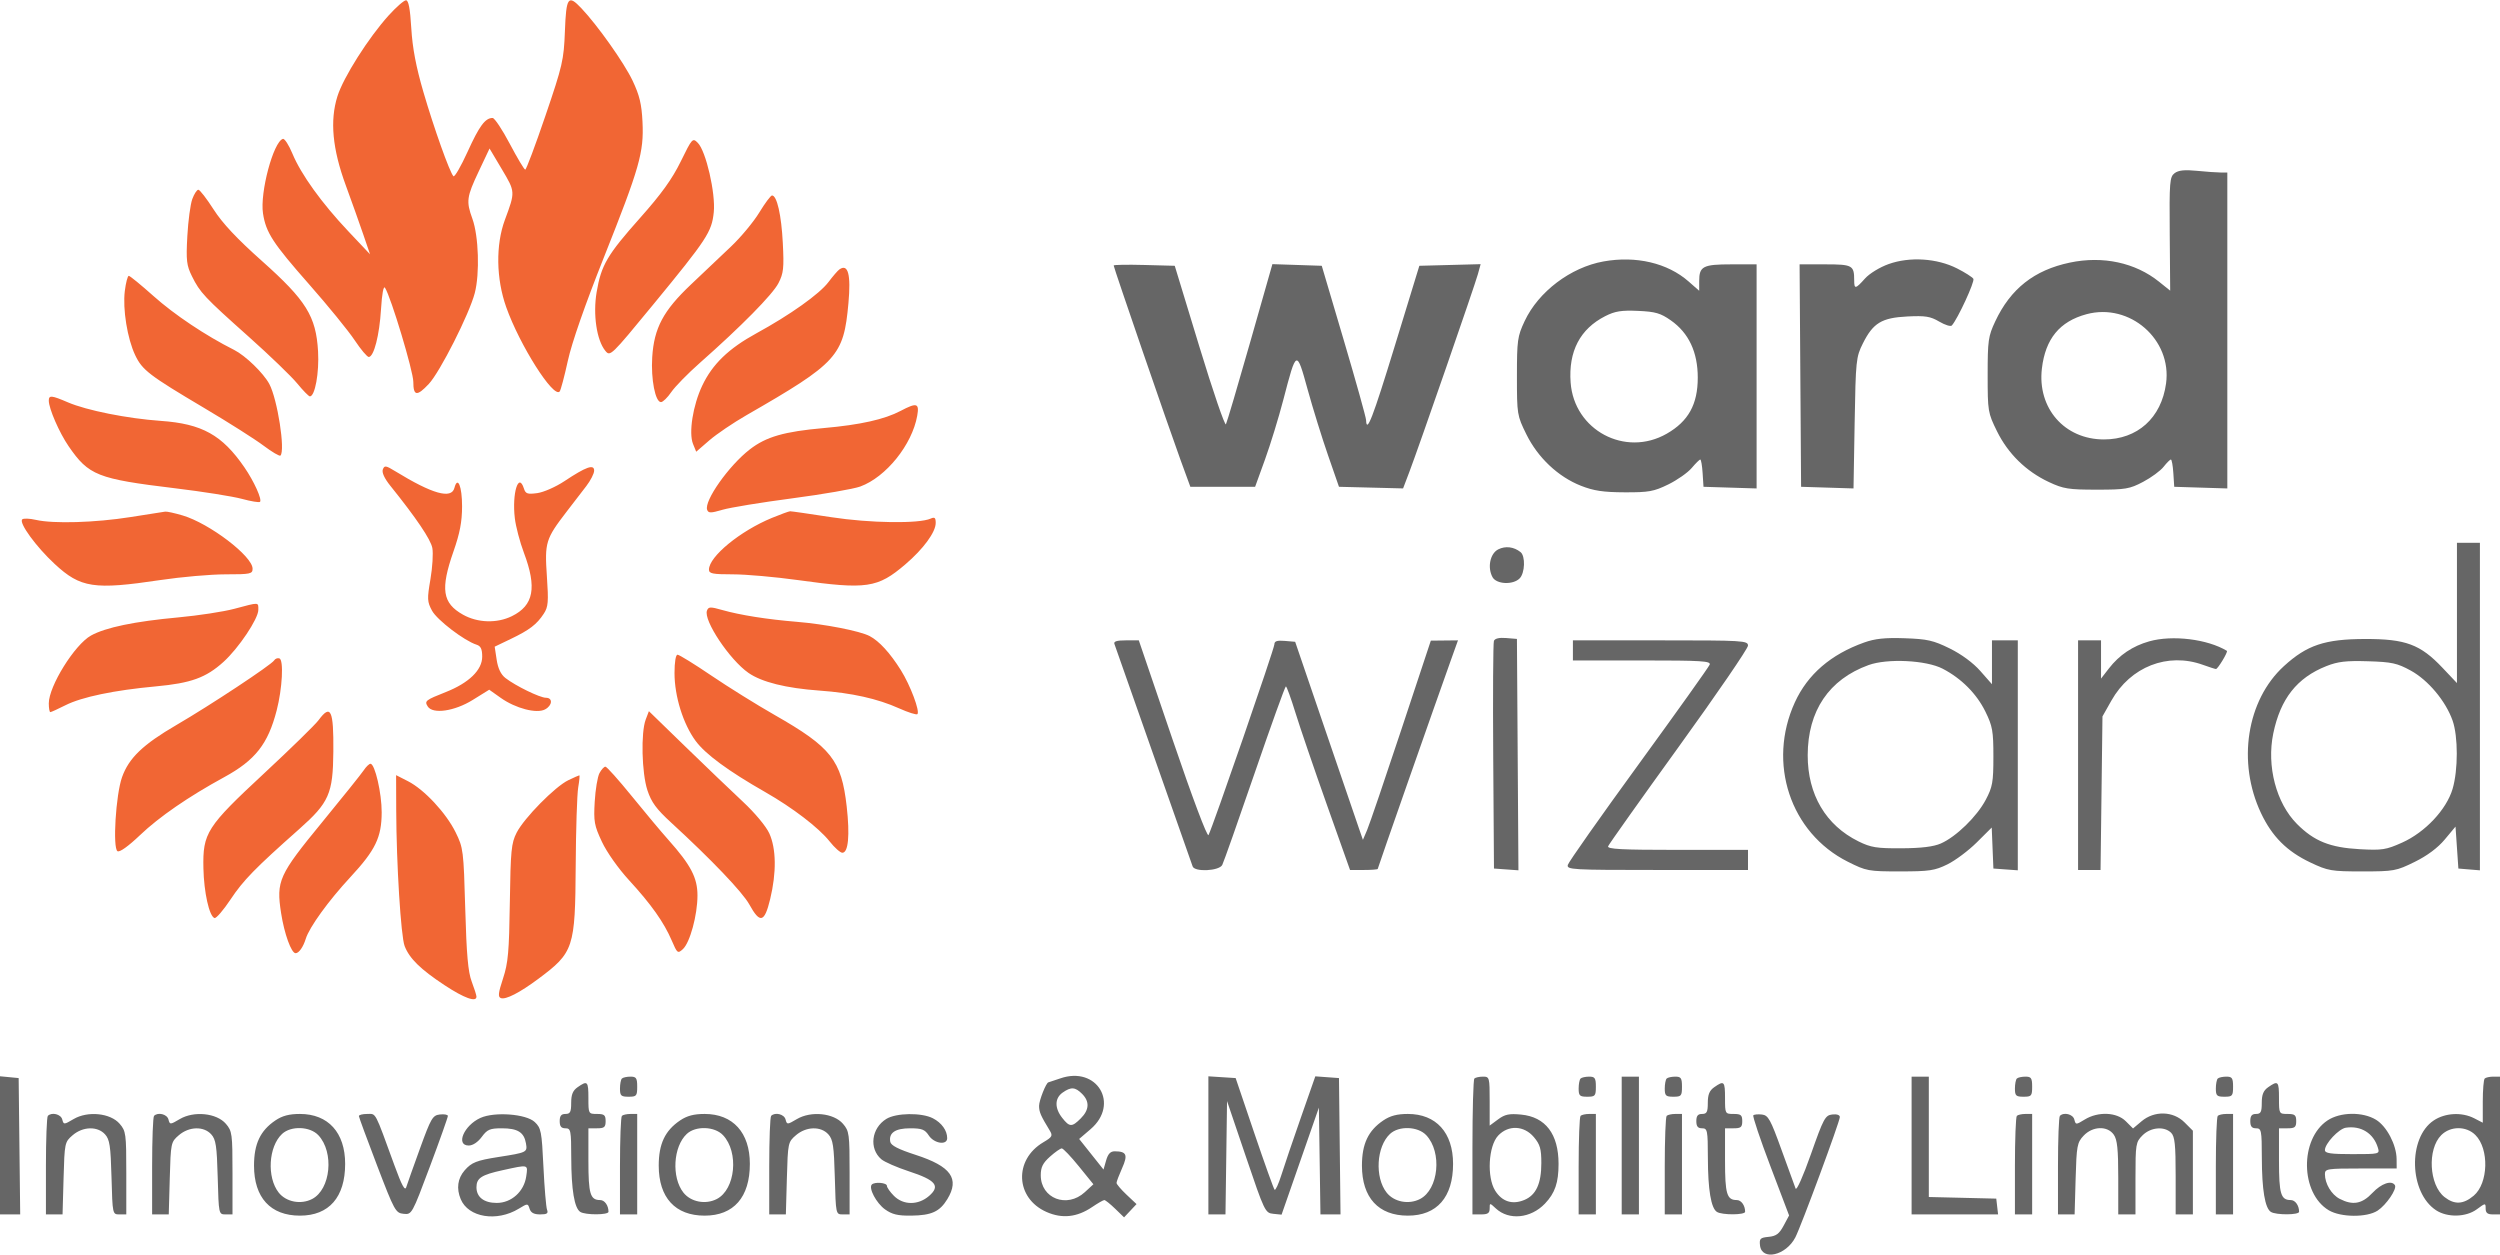
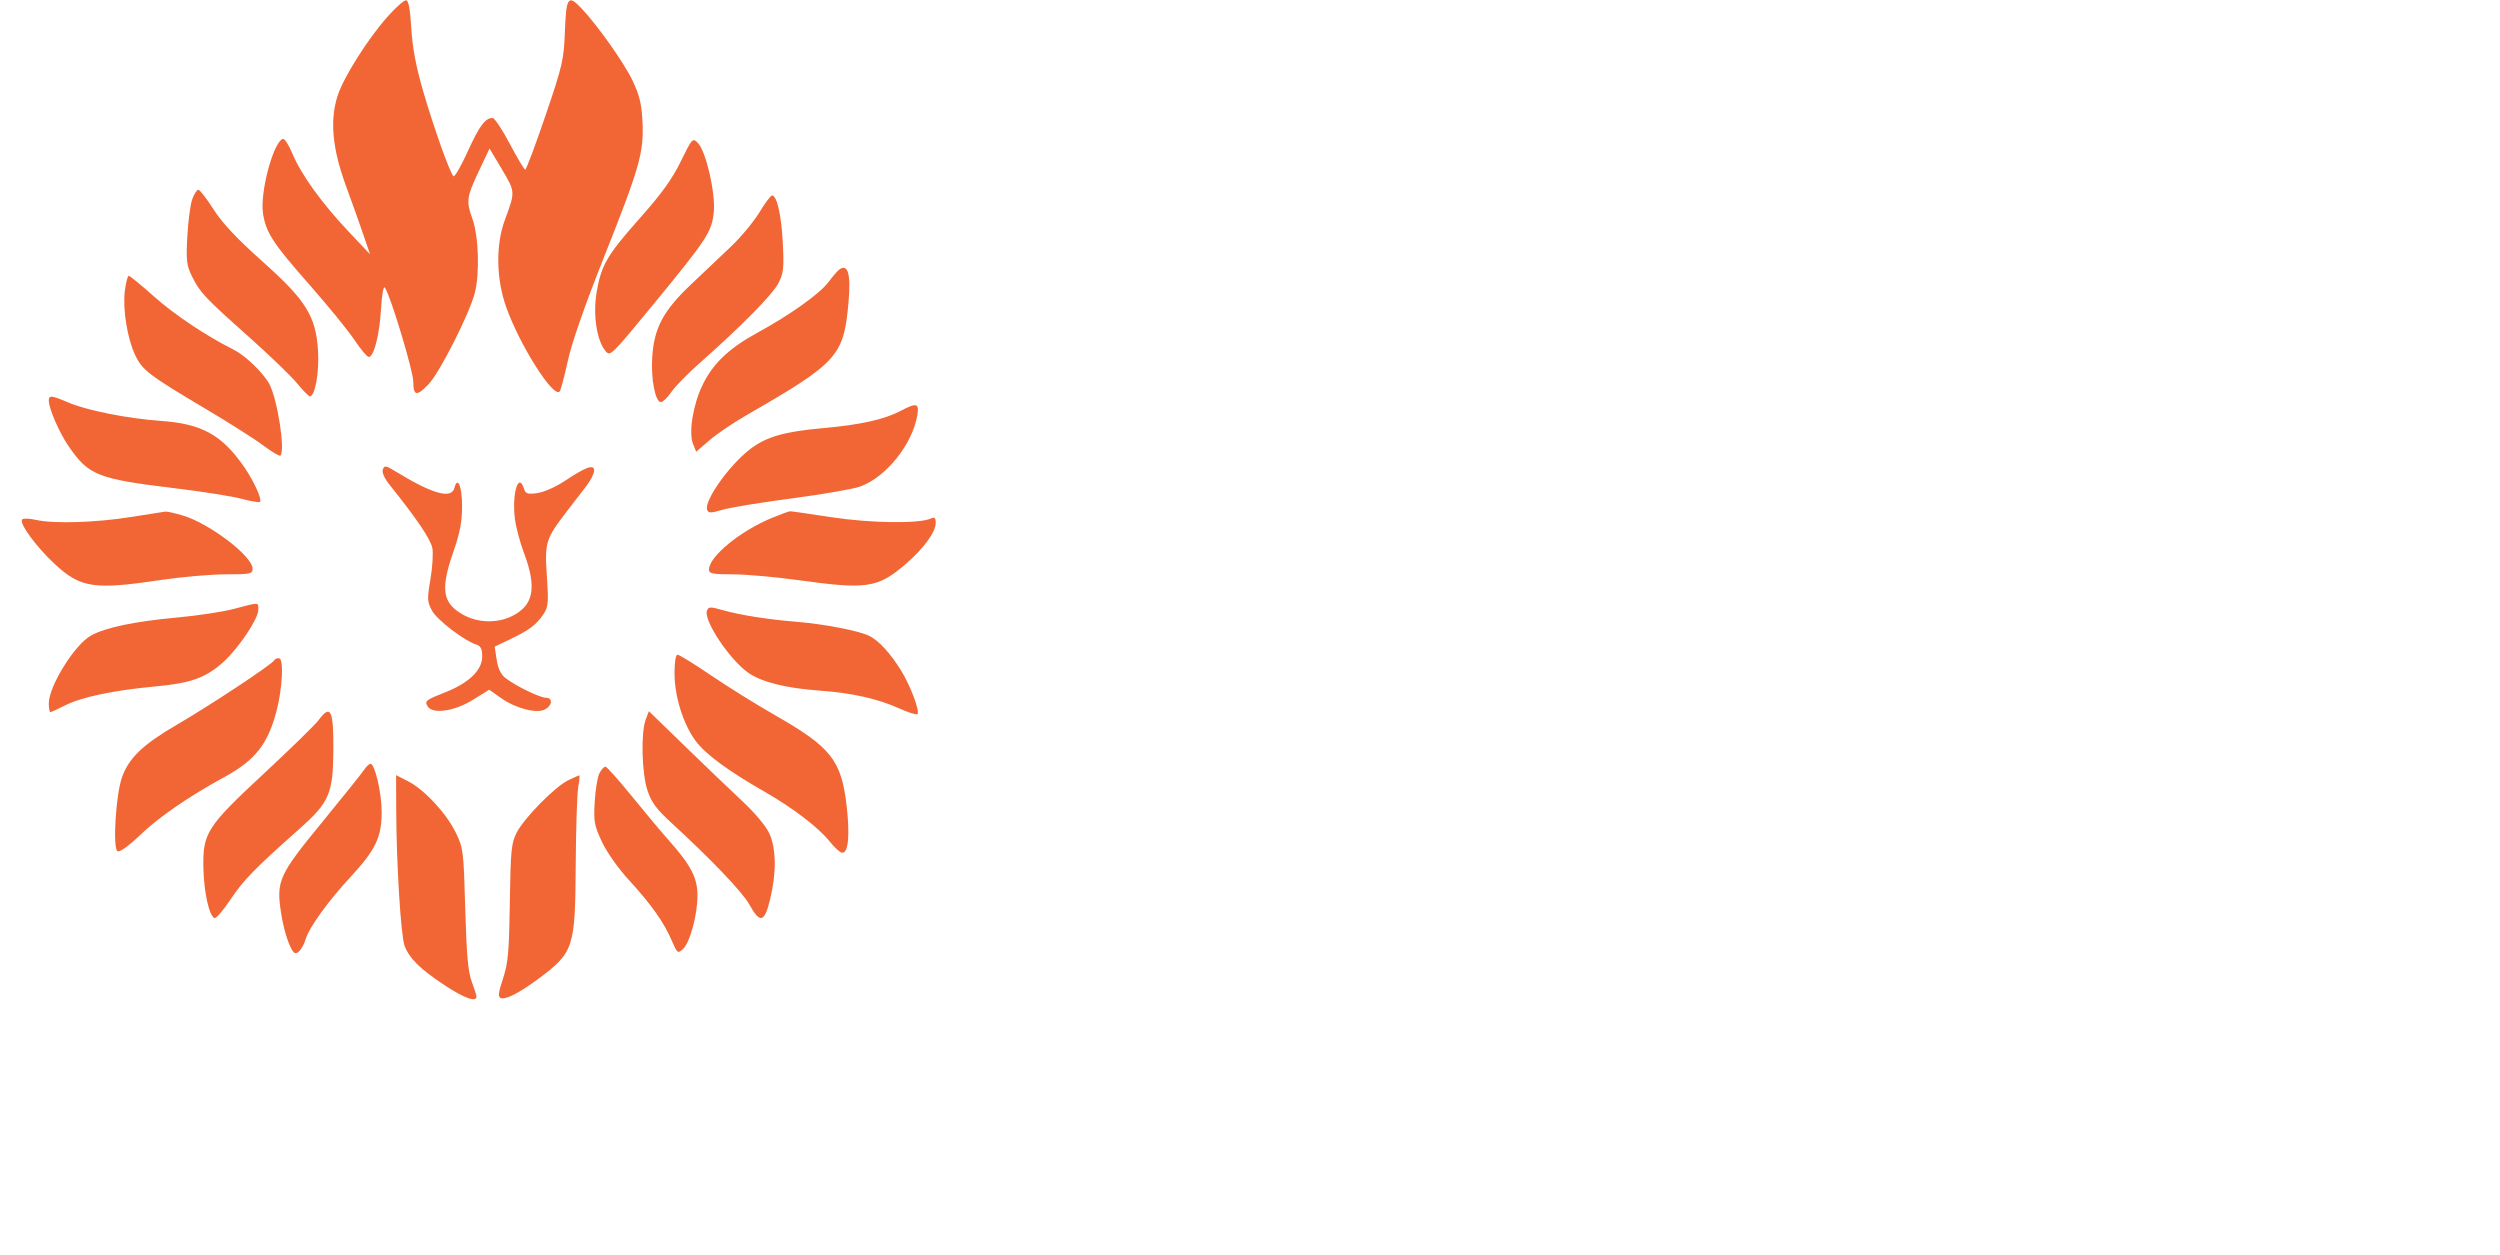
<svg xmlns="http://www.w3.org/2000/svg" version="1.1" viewBox="64.0 326.0 871.0 437.0" width="446.343" height="224.043">
-   <path d="M 821.637 386.232 C 819.921 387.528, 819.787 389.187, 819.934 407.404 L 820.093 427.169 816.215 424.053 C 807.929 417.394, 796.625 414.970, 785.141 417.388 C 772.717 420.004, 764.470 426.503, 759.135 437.880 C 756.711 443.050, 756.500 444.542, 756.500 456.521 C 756.500 469.191, 756.588 469.720, 759.750 476.144 C 763.603 483.970, 769.879 490.115, 777.825 493.840 C 782.892 496.215, 784.679 496.500, 794.500 496.500 C 804.537 496.500, 805.951 496.262, 810.651 493.783 C 813.485 492.289, 816.699 489.926, 817.795 488.533 C 818.891 487.140, 820.036 486, 820.339 486 C 820.642 486, 821.028 488.137, 821.195 490.750 L 821.500 495.500 830.750 495.788 L 840 496.075 840 441.038 L 840 386 837.647 386 C 836.352 386, 832.640 385.736, 829.397 385.413 C 825.127 384.988, 822.986 385.214, 821.637 386.232 M 622.650 416.988 C 611.181 419.056, 599.985 427.530, 595.181 437.780 C 592.687 443.101, 592.500 444.444, 592.500 457.021 C 592.500 470.281, 592.563 470.671, 595.781 477.206 C 599.789 485.348, 606.851 492.008, 614.798 495.139 C 619.260 496.897, 622.572 497.394, 630.022 497.422 C 638.447 497.454, 640.198 497.138, 645.226 494.678 C 648.351 493.149, 652.025 490.571, 653.390 488.949 C 654.754 487.327, 656.100 486, 656.381 486 C 656.661 486, 657.028 488.137, 657.195 490.750 L 657.500 495.500 666.750 495.788 L 676 496.075 676 457.038 L 676 418 667.200 418 C 657.325 418, 656 418.686, 656 423.804 L 656 427.207 652.301 423.959 C 644.975 417.527, 633.990 414.944, 622.650 416.988 M 722.009 417.896 C 718.916 419, 715.319 421.197, 713.773 422.928 C 710.463 426.633, 710 426.713, 710 423.582 C 710 418.322, 709.417 418, 699.881 418 L 690.977 418 691.238 456.750 L 691.500 495.500 700.632 495.786 L 709.763 496.072 710.156 473.284 C 710.533 451.435, 710.651 450.292, 713.024 445.550 C 716.596 438.413, 719.573 436.611, 728.534 436.158 C 734.785 435.843, 736.550 436.127, 739.631 437.945 C 741.645 439.133, 743.618 439.745, 744.014 439.303 C 746.074 437.006, 752.095 423.963, 751.523 423.038 C 751.158 422.446, 748.596 420.816, 745.831 419.415 C 738.846 415.875, 729.363 415.270, 722.009 417.896 M 452 418.398 C 452 419.094, 471.237 475.041, 475.245 486 L 478.719 495.500 490 495.500 L 501.281 495.500 504.722 486 C 506.614 480.775, 509.503 471.357, 511.142 465.072 C 515.695 447.603, 515.716 447.594, 519.569 461.559 C 521.381 468.127, 524.582 478.450, 526.682 484.500 L 530.500 495.500 541.666 495.782 L 552.832 496.064 555.031 490.282 C 558.307 481.665, 577.743 425.589, 578.876 421.486 L 579.857 417.934 569.179 418.217 L 558.500 418.500 550.002 446.250 C 542.230 471.631, 540.105 477.122, 539.941 472.250 C 539.909 471.288, 536.421 458.800, 532.191 444.500 L 524.500 418.500 515.901 418.213 L 507.303 417.927 499.535 445.213 C 495.262 460.221, 491.473 473.045, 491.115 473.711 C 490.757 474.377, 486.598 462.227, 481.872 446.711 L 473.281 418.500 462.640 418.216 C 456.788 418.060, 452 418.142, 452 418.398 M 623.271 436.041 C 614.491 440.499, 610.420 448.300, 611.205 459.162 C 612.408 475.795, 630.244 485.290, 644.704 476.996 C 652.242 472.674, 655.500 466.781, 655.500 457.473 C 655.500 448.577, 652.368 441.908, 646.132 437.525 C 642.533 434.996, 640.761 434.483, 634.687 434.213 C 628.886 433.956, 626.684 434.309, 623.271 436.041 M 790.939 435.367 C 781.579 437.887, 776.613 443.935, 775.395 454.299 C 773.770 468.124, 783.283 479, 797 479 C 808.689 479, 817.008 471.515, 818.653 459.517 C 820.755 444.177, 805.994 431.314, 790.939 435.367 M 920 539.440 L 920 563.880 914.952 558.543 C 907.251 550.401, 902.122 548.494, 888 548.525 C 873.968 548.556, 867.748 550.636, 859.708 557.984 C 846.734 569.842, 843.363 591.470, 851.730 609.175 C 855.591 617.345, 860.757 622.514, 868.932 626.388 C 875.100 629.311, 876.201 629.500, 887.021 629.500 C 898.044 629.500, 898.833 629.357, 905.275 626.185 C 909.649 624.032, 913.322 621.296, 915.754 618.379 L 919.500 613.887 920 621.194 L 920.500 628.500 924.250 628.810 L 928 629.121 928 572.060 L 928 515 924 515 L 920 515 920 539.440 M 586 517.295 C 583.167 518.712, 582.153 523.549, 583.975 526.954 C 585.323 529.472, 591.095 529.762, 593.429 527.429 C 595.305 525.552, 595.512 519.654, 593.750 518.245 C 591.436 516.394, 588.516 516.036, 586 517.295 M 584.480 549.192 C 584.203 549.914, 584.094 568.054, 584.238 589.502 L 584.500 628.500 588.761 628.808 L 593.023 629.116 592.761 588.808 L 592.500 548.500 588.742 548.189 C 586.321 547.989, 584.805 548.346, 584.480 549.192 M 713.487 549.742 C 701.837 553.903, 693.792 560.845, 689.333 570.584 C 679.654 591.726, 687.733 616.067, 707.766 626.120 C 714.249 629.374, 714.929 629.500, 726 629.499 C 736.194 629.497, 738.068 629.218, 742.500 627.037 C 745.250 625.684, 749.844 622.245, 752.708 619.395 L 757.917 614.214 758.208 621.357 L 758.500 628.500 762.750 628.807 L 767 629.115 767 589.057 L 767 549 762.500 549 L 758 549 758 556.641 L 758 564.282 753.947 559.678 C 751.448 556.839, 747.366 553.829, 743.299 551.826 C 737.586 549.014, 735.485 548.537, 727.602 548.265 C 720.760 548.029, 717.255 548.396, 713.487 549.742 M 812.810 549.339 C 807.043 550.964, 802.367 554.101, 798.750 558.772 L 796 562.322 796 555.661 L 796 549 792 549 L 788 549 788 589 L 788 629 791.915 629 L 795.831 629 796.165 602.250 L 796.500 575.500 799.602 570 C 806.277 558.167, 819.222 553.105, 831.500 557.529 C 833.700 558.321, 835.740 558.977, 836.034 558.985 C 836.688 559.003, 840.334 552.946, 839.847 552.651 C 833.100 548.564, 820.872 547.066, 812.810 549.339 M 452.262 550.250 C 452.689 551.373, 478.482 624.729, 479.511 627.750 C 480.202 629.778, 488.742 629.364, 489.830 627.250 C 490.326 626.288, 495.404 611.893, 501.116 595.263 C 506.827 578.632, 511.725 565.026, 512 565.028 C 512.275 565.029, 513.782 569.186, 515.349 574.265 C 516.916 579.344, 521.832 593.737, 526.275 606.250 L 534.352 629 539.176 629 C 541.829 629, 544 628.832, 544 628.628 C 544 628.288, 563.836 571.690, 569.541 555.750 L 571.957 549 567.229 549.049 L 562.500 549.097 552.148 580.338 C 546.454 597.521, 541.131 613.137, 540.319 615.040 L 538.841 618.500 537.454 614.500 C 536.691 612.300, 531.380 596.775, 525.651 580 L 515.235 549.500 511.617 549.190 C 508.939 548.960, 508 549.266, 508 550.371 C 508 551.838, 486.452 614.223, 485.041 616.842 C 484.617 617.628, 479.442 603.864, 472.538 583.592 L 460.759 549 456.273 549 C 453.096 549, 451.925 549.365, 452.262 550.250 M 612 552.500 L 612 556 636.107 556 C 656.960 556, 660.137 556.199, 659.647 557.477 C 659.335 558.290, 648.195 573.911, 634.890 592.192 C 621.586 610.472, 610.490 626.233, 610.234 627.215 C 609.793 628.901, 611.526 629, 641.383 629 L 673 629 673 625.500 L 673 622 648.393 622 C 628.893 622, 623.887 621.736, 624.274 620.728 C 624.543 620.029, 635.616 604.428, 648.881 586.061 C 662.146 567.694, 673 551.841, 673 550.833 C 673 549.096, 671.406 549, 642.500 549 L 612 549 612 552.500 M 715.005 557.610 C 701.219 562.611, 693.837 573.539, 693.802 589 C 693.771 602.699, 700.096 613.428, 711.516 619.047 C 715.833 621.172, 717.838 621.493, 726.500 621.444 C 733.421 621.405, 737.636 620.890, 740.190 619.770 C 745.502 617.441, 752.757 610.380, 755.839 604.540 C 758.205 600.056, 758.499 598.396, 758.499 589.500 C 758.500 580.588, 758.197 578.884, 755.720 573.839 C 752.644 567.576, 747.334 562.248, 740.795 558.864 C 735.058 555.895, 721.543 555.238, 715.005 557.610 M 874.500 557.974 C 864.260 562.036, 858.507 569.340, 856.003 581.455 C 853.654 592.826, 857.034 605.712, 864.272 612.974 C 870.245 618.969, 875.773 621.192, 886.117 621.759 C 893.942 622.188, 895.300 621.977, 900.908 619.461 C 908.919 615.866, 916.337 607.971, 918.478 600.762 C 920.430 594.188, 920.430 582.471, 918.478 576.937 C 916.083 570.148, 909.969 562.847, 903.899 559.527 C 899.166 556.938, 897.328 556.538, 889 556.282 C 881.386 556.049, 878.507 556.385, 874.500 557.974 M 433.391 701.615 C 431.251 702.360, 429.399 702.977, 429.276 702.985 C 428.490 703.038, 426.003 709.304, 426.015 711.200 C 426.028 713.346, 426.557 714.565, 429.737 719.787 C 430.842 721.603, 430.605 722.035, 427.496 723.870 C 417.152 729.973, 417.757 743.351, 428.594 748.145 C 434.070 750.567, 439.239 750.006, 444.531 746.414 C 446.488 745.086, 448.385 744, 448.747 744 C 449.109 744, 450.804 745.356, 452.515 747.014 L 455.625 750.028 457.795 747.718 L 459.966 745.408 456.483 742.123 C 454.567 740.316, 453 738.473, 453 738.028 C 453 737.583, 453.874 735.267, 454.941 732.882 C 457.023 728.233, 456.507 727.045, 452.395 727.015 C 450.880 727.004, 450.033 727.894, 449.376 730.184 L 448.463 733.368 444.220 728.039 L 439.978 722.711 443.952 719.309 C 454.192 710.544, 446.200 697.156, 433.391 701.615 M 64 724.937 L 64 749 67.518 749 L 71.036 749 70.768 725.250 L 70.500 701.500 67.250 701.187 L 64 700.873 64 724.937 M 280.667 701.667 C 280.300 702.033, 280 703.608, 280 705.167 C 280 707.648, 280.373 708, 283 708 C 285.762 708, 286 707.722, 286 704.500 C 286 701.500, 285.667 701, 283.667 701 C 282.383 701, 281.033 701.300, 280.667 701.667 M 485 724.945 L 485 749 487.979 749 L 490.958 749 491.229 729.255 L 491.500 709.510 498.111 729.005 C 504.552 748, 504.796 748.508, 507.611 748.792 L 510.500 749.085 517 730.437 L 523.500 711.788 523.772 730.394 L 524.044 749 527.540 749 L 531.036 749 530.768 725.250 L 530.500 701.500 526.377 701.199 L 522.254 700.897 517.249 715.199 C 514.496 723.064, 511.433 732.082, 510.443 735.238 C 509.453 738.394, 508.385 740.722, 508.071 740.412 C 507.757 740.101, 504.575 731.219, 501 720.674 L 494.500 701.500 489.750 701.195 L 485 700.890 485 724.945 M 577.667 701.667 C 577.300 702.033, 577 712.833, 577 725.667 L 577 749 580 749 C 582.352 749, 583 748.560, 583 746.961 C 583 744.925, 583.003 744.925, 585.135 746.911 C 589.697 751.161, 597.326 750.411, 602.271 745.227 C 605.762 741.568, 607 737.948, 607 731.403 C 607 721.009, 602.470 715.040, 593.960 714.222 C 589.799 713.822, 588.313 714.132, 585.927 715.896 L 583 718.060 583 709.530 C 583 701.260, 582.929 701, 580.667 701 C 579.383 701, 578.033 701.300, 577.667 701.667 M 614.667 701.667 C 614.300 702.033, 614 703.608, 614 705.167 C 614 707.648, 614.373 708, 617 708 C 619.762 708, 620 707.722, 620 704.500 C 620 701.500, 619.667 701, 617.667 701 C 616.383 701, 615.033 701.300, 614.667 701.667 M 629 725 L 629 749 632 749 L 635 749 635 725 L 635 701 632 701 L 629 701 629 725 M 644.667 701.667 C 644.300 702.033, 644 703.608, 644 705.167 C 644 707.648, 644.373 708, 647 708 C 649.762 708, 650 707.722, 650 704.500 C 650 701.500, 649.667 701, 647.667 701 C 646.383 701, 645.033 701.300, 644.667 701.667 M 730 725 L 730 749 745.066 749 L 760.133 749 759.816 746.250 L 759.500 743.500 747.750 743.218 L 736 742.937 736 721.968 L 736 701 733 701 L 730 701 730 725 M 766.667 701.667 C 766.300 702.033, 766 703.608, 766 705.167 C 766 707.648, 766.373 708, 769 708 C 771.762 708, 772 707.722, 772 704.500 C 772 701.500, 771.667 701, 769.667 701 C 768.383 701, 767.033 701.300, 766.667 701.667 M 836.667 701.667 C 836.300 702.033, 836 703.608, 836 705.167 C 836 707.648, 836.373 708, 839 708 C 841.762 708, 842 707.722, 842 704.500 C 842 701.500, 841.667 701, 839.667 701 C 838.383 701, 837.033 701.300, 836.667 701.667 M 929.667 701.667 C 929.300 702.033, 929 705.645, 929 709.692 L 929 717.051 926.050 715.526 C 921.735 713.295, 915.889 713.603, 911.898 716.273 C 902.837 722.335, 903.341 741.407, 912.725 747.556 C 916.677 750.145, 923.166 749.992, 926.916 747.220 C 929.933 744.990, 930 744.984, 930 746.970 C 930 748.469, 930.654 749, 932.500 749 L 935 749 935 725 L 935 701 932.667 701 C 931.383 701, 930.033 701.300, 929.667 701.667 M 265.250 704.674 C 263.573 705.844, 263 707.232, 263 710.122 C 263 713.333, 262.656 714, 261 714 C 259.533 714, 259 714.667, 259 716.500 C 259 718.333, 259.533 719, 261 719 C 262.868 719, 263.002 719.675, 263.024 729.250 C 263.050 740.429, 264.118 746.825, 266.178 748.131 C 267.972 749.269, 276 749.228, 276 748.082 C 276 745.885, 274.657 744, 273.093 744 C 269.635 744, 269 741.875, 269 730.300 L 269 719 272 719 C 274.533 719, 275 718.611, 275 716.500 C 275 714.389, 274.533 714, 272 714 C 269.030 714, 269 713.944, 269 708.500 C 269 702.584, 268.694 702.272, 265.250 704.674 M 661.250 704.674 C 659.573 705.844, 659 707.232, 659 710.122 C 659 713.333, 658.656 714, 657 714 C 655.533 714, 655 714.667, 655 716.500 C 655 718.333, 655.533 719, 657 719 C 658.868 719, 659.002 719.675, 659.024 729.250 C 659.050 740.429, 660.118 746.825, 662.178 748.131 C 663.972 749.269, 672 749.228, 672 748.082 C 672 745.885, 670.657 744, 669.093 744 C 665.635 744, 665 741.875, 665 730.300 L 665 719 668 719 C 670.533 719, 671 718.611, 671 716.500 C 671 714.389, 670.533 714, 668 714 C 665.030 714, 665 713.944, 665 708.500 C 665 702.584, 664.694 702.272, 661.250 704.674 M 854.250 704.674 C 852.573 705.844, 852 707.232, 852 710.122 C 852 713.333, 851.656 714, 850 714 C 848.533 714, 848 714.667, 848 716.500 C 848 718.333, 848.533 719, 850 719 C 851.868 719, 852.002 719.675, 852.024 729.250 C 852.050 740.429, 853.118 746.825, 855.178 748.131 C 856.972 749.269, 865 749.228, 865 748.082 C 865 745.885, 863.657 744, 862.093 744 C 858.635 744, 858 741.875, 858 730.300 L 858 719 861 719 C 863.533 719, 864 718.611, 864 716.500 C 864 714.389, 863.533 714, 861 714 C 858.030 714, 858 713.944, 858 708.500 C 858 702.584, 857.694 702.272, 854.250 704.674 M 434.223 706.557 C 431.439 708.507, 431.380 711.942, 434.073 715.365 C 436.633 718.620, 437.448 718.643, 440.545 715.545 C 443.521 712.570, 443.675 709.675, 441 707 C 438.593 704.593, 437.160 704.499, 434.223 706.557 M 80.667 714.667 C 80.300 715.033, 80 722.908, 80 732.167 L 80 749 82.897 749 L 85.794 749 86.147 736.413 C 86.494 724.052, 86.550 723.783, 89.306 721.413 C 92.876 718.342, 97.968 718.203, 100.595 721.104 C 102.215 722.894, 102.552 725.135, 102.850 736.104 C 103.200 748.952, 103.210 749, 105.600 749 L 108 749 108 734.556 C 108 720.909, 107.872 719.963, 105.691 717.427 C 102.468 713.681, 94.573 712.875, 89.635 715.788 C 86.268 717.775, 86.175 717.777, 85.687 715.911 C 85.206 714.072, 82.045 713.288, 80.667 714.667 M 117.667 714.667 C 117.300 715.033, 117 722.908, 117 732.167 L 117 749 119.897 749 L 122.794 749 123.147 736.413 C 123.494 724.052, 123.550 723.783, 126.306 721.413 C 129.876 718.342, 134.968 718.203, 137.595 721.104 C 139.215 722.894, 139.552 725.135, 139.850 736.104 C 140.200 748.952, 140.210 749, 142.600 749 L 145 749 145 734.556 C 145 720.909, 144.872 719.963, 142.691 717.427 C 139.468 713.681, 131.573 712.875, 126.635 715.788 C 123.268 717.775, 123.175 717.777, 122.687 715.911 C 122.206 714.072, 119.045 713.288, 117.667 714.667 M 159.952 716.253 C 154.692 719.798, 152.500 724.430, 152.500 732 C 152.500 743.160, 158.253 749.429, 168.495 749.429 C 178.638 749.429, 184.250 743.004, 184.250 731.392 C 184.250 720.511, 178.354 714, 168.500 714 C 164.757 714, 162.357 714.633, 159.952 716.253 M 189.038 714.750 C 189.059 715.163, 191.917 722.925, 195.390 732 C 201.427 747.775, 201.832 748.513, 204.602 748.794 C 207.484 749.087, 207.536 748.994, 213.788 732.294 C 217.247 723.057, 220.059 715.133, 220.038 714.684 C 220.017 714.235, 218.765 714.010, 217.255 714.184 C 214.730 714.475, 214.178 715.417, 210.336 726 C 208.040 732.325, 205.882 738.400, 205.541 739.500 C 205.088 740.962, 203.989 738.943, 201.457 732 C 194.387 712.607, 195.126 714, 191.917 714 C 190.313 714, 189.017 714.337, 189.038 714.750 M 231.378 715.384 C 225.622 717.987, 222.657 725, 227.312 725 C 228.721 725, 230.490 723.829, 231.842 722 C 233.768 719.395, 234.688 719, 238.839 719 C 244.352 719, 246.575 720.383, 247.241 724.228 C 247.785 727.364, 247.639 727.436, 237.605 729.006 C 230.055 730.187, 228.278 730.892, 225.880 733.657 C 223.435 736.477, 222.960 739.969, 224.516 743.694 C 227.177 750.060, 237.056 751.685, 244.730 747.018 C 247.859 745.115, 247.902 745.116, 248.515 747.047 C 248.951 748.420, 250.037 749, 252.174 749 C 254.562 749, 255.081 748.654, 254.594 747.384 C 254.253 746.495, 253.686 739.759, 253.333 732.414 C 252.740 720.042, 252.517 718.895, 250.298 716.810 C 247.295 713.989, 236.296 713.160, 231.378 715.384 M 280.667 714.667 C 280.300 715.033, 280 722.908, 280 732.167 L 280 749 283 749 L 286 749 286 731.500 L 286 714 283.667 714 C 282.383 714, 281.033 714.300, 280.667 714.667 M 300.952 716.253 C 295.692 719.798, 293.500 724.430, 293.500 732 C 293.500 743.160, 299.253 749.429, 309.495 749.429 C 319.638 749.429, 325.250 743.004, 325.250 731.392 C 325.250 720.511, 319.354 714, 309.500 714 C 305.757 714, 303.357 714.633, 300.952 716.253 M 332.667 714.667 C 332.300 715.033, 332 722.908, 332 732.167 L 332 749 334.897 749 L 337.794 749 338.147 736.413 C 338.494 724.052, 338.550 723.783, 341.306 721.413 C 344.876 718.342, 349.968 718.203, 352.595 721.104 C 354.215 722.894, 354.552 725.135, 354.850 736.104 C 355.200 748.952, 355.210 749, 357.600 749 L 360 749 360 734.556 C 360 720.909, 359.872 719.963, 357.691 717.427 C 354.468 713.681, 346.573 712.875, 341.635 715.788 C 338.268 717.775, 338.175 717.777, 337.687 715.911 C 337.206 714.072, 334.045 713.288, 332.667 714.667 M 372.784 715.738 C 367.588 718.960, 366.712 726.051, 371.050 729.783 C 372.147 730.727, 376.486 732.625, 380.693 734 C 390.042 737.056, 391.697 739.080, 387.694 742.561 C 383.919 745.843, 378.745 745.836, 375.455 742.545 C 374.105 741.195, 373 739.620, 373 739.045 C 373 737.948, 368.757 737.576, 367.748 738.585 C 366.523 739.811, 369.330 745.099, 372.349 747.252 C 374.817 749.013, 376.801 749.484, 381.500 749.425 C 388.551 749.338, 391.397 748.036, 394.050 743.686 C 398.411 736.534, 395.344 732.249, 383 728.252 C 376.945 726.292, 374.404 724.983, 374.167 723.702 C 373.590 720.579, 375.918 719, 381.099 719 C 385.174 719, 386.217 719.402, 387.592 721.500 C 389.451 724.337, 394 725.001, 394 722.434 C 394 719.771, 392.070 717.088, 389.020 715.510 C 385.098 713.482, 376.220 713.607, 372.784 715.738 M 545.952 716.253 C 540.692 719.798, 538.500 724.430, 538.500 732 C 538.500 743.160, 544.253 749.429, 554.495 749.429 C 564.638 749.429, 570.250 743.004, 570.250 731.392 C 570.250 720.511, 564.354 714, 554.500 714 C 550.757 714, 548.357 714.633, 545.952 716.253 M 614.667 714.667 C 614.300 715.033, 614 722.908, 614 732.167 L 614 749 617 749 L 620 749 620 731.500 L 620 714 617.667 714 C 616.383 714, 615.033 714.300, 614.667 714.667 M 644.667 714.667 C 644.300 715.033, 644 722.908, 644 732.167 L 644 749 647 749 L 650 749 650 731.500 L 650 714 647.667 714 C 646.383 714, 645.033 714.300, 644.667 714.667 M 674.860 714.474 C 674.549 714.785, 677.225 722.763, 680.807 732.203 L 687.320 749.366 685.410 752.933 C 683.898 755.756, 682.809 756.566, 680.190 756.818 C 677.252 757.100, 676.915 757.437, 677.190 759.818 C 677.819 765.259, 686.222 763.339, 689.497 757.006 C 691.524 753.086, 705 716.642, 705 715.080 C 705 714.355, 703.933 713.994, 702.344 714.184 C 699.896 714.475, 699.314 715.561, 694.933 728 C 692.247 735.626, 689.924 740.847, 689.592 740 C 689.270 739.175, 687.059 733.100, 684.678 726.500 C 680.855 715.902, 680.062 714.465, 677.887 714.204 C 676.533 714.041, 675.171 714.163, 674.860 714.474 M 766.667 714.667 C 766.300 715.033, 766 722.908, 766 732.167 L 766 749 769 749 L 772 749 772 731.500 L 772 714 769.667 714 C 768.383 714, 767.033 714.300, 766.667 714.667 M 781.667 714.667 C 781.300 715.033, 781 722.908, 781 732.167 L 781 749 783.897 749 L 786.794 749 787.147 736.580 C 787.474 725.061, 787.676 723.973, 789.924 721.580 C 793.078 718.224, 798.221 718.049, 800.443 721.223 C 801.655 722.953, 802 726.276, 802 736.223 L 802 749 805 749 L 808 749 808 736.455 C 808 724.468, 808.109 723.800, 810.455 721.455 C 813.291 718.619, 818.054 718.197, 820.429 720.571 C 821.701 721.844, 822 724.697, 822 735.571 L 822 749 825 749 L 828 749 828 734.423 L 828 719.846 825.077 716.923 C 821.131 712.977, 814.576 712.803, 810.150 716.528 L 807.146 719.055 804.618 716.528 C 801.452 713.361, 795.004 713.091, 790.347 715.930 C 787.236 717.827, 787.188 717.827, 786.691 715.926 C 786.207 714.074, 783.050 713.283, 781.667 714.667 M 836.667 714.667 C 836.300 715.033, 836 722.908, 836 732.167 L 836 749 839 749 L 842 749 842 731.500 L 842 714 839.667 714 C 838.383 714, 837.033 714.300, 836.667 714.667 M 874.898 716.263 C 865.159 722.750, 865.428 741.651, 875.344 747.561 C 879.547 750.066, 888.628 750.129, 892.367 747.679 C 895.380 745.705, 899.185 740.108, 898.389 738.821 C 897.252 736.980, 893.671 738.206, 890.565 741.500 C 886.926 745.359, 883.720 745.941, 879.145 743.575 C 876.267 742.087, 874 738.288, 874 734.953 C 874 733.120, 874.767 733, 886.500 733 L 899 733 898.978 729.750 C 898.945 724.805, 895.550 718.306, 891.808 716.024 C 887.144 713.181, 879.361 713.291, 874.898 716.263 M 881.284 718.796 C 878.840 719.165, 874 724.334, 874 726.577 C 874 727.709, 875.959 728, 883.567 728 C 893.025 728, 893.127 727.974, 892.452 725.750 C 890.924 720.711, 886.569 717.999, 881.284 718.796 M 162.282 720.952 C 157.536 725.374, 156.913 736.078, 161.094 741.392 C 163.676 744.675, 168.814 745.665, 172.738 743.636 C 179.228 740.279, 180.492 727.346, 174.909 721.403 C 171.996 718.302, 165.380 718.066, 162.282 720.952 M 303.282 720.952 C 298.536 725.374, 297.913 736.078, 302.094 741.392 C 304.676 744.675, 309.814 745.665, 313.738 743.636 C 320.228 740.279, 321.492 727.346, 315.909 721.403 C 312.996 718.302, 306.380 718.066, 303.282 720.952 M 548.282 720.952 C 543.536 725.374, 542.913 736.078, 547.094 741.392 C 549.676 744.675, 554.814 745.665, 558.738 743.636 C 565.228 740.279, 566.492 727.346, 560.909 721.403 C 557.996 718.302, 551.380 718.066, 548.282 720.952 M 585.954 721.549 C 582.554 725.168, 581.966 736.022, 584.916 740.723 C 587.316 744.549, 590.902 745.697, 595.067 743.972 C 599.156 742.279, 601 738.285, 601 731.126 C 601 726.160, 600.564 724.635, 598.411 722.077 C 594.983 718.002, 589.504 717.770, 585.954 721.549 M 914.535 721.374 C 909.627 726.282, 910.275 738.712, 915.659 742.946 C 919.130 745.677, 922.209 745.537, 925.838 742.483 C 930.946 738.185, 931.282 726.191, 926.430 721.340 C 923.244 718.153, 917.740 718.169, 914.535 721.374 M 429.816 728.873 C 427.323 731.101, 426.600 732.555, 426.600 735.346 C 426.600 743.457, 435.742 746.972, 441.954 741.250 L 444.939 738.500 439.876 732.250 C 437.091 728.813, 434.412 726, 433.922 726 C 433.432 726, 431.584 727.293, 429.816 728.873 M 239.103 733.600 C 231.727 735.214, 230 736.342, 230 739.551 C 230 742.979, 232.618 745, 237.056 745 C 242.178 745, 246.584 741.037, 247.339 735.750 C 247.946 731.500, 248.292 731.590, 239.103 733.600" stroke="none" fill="#666666" fill-rule="evenodd" />
-   <path d="M 0 500.001 L 0 1000.002 500.250 999.751 L 1000.500 999.500 1000.751 499.750 L 1001.002 0 500.501 0 L 0 0 0 500.001 M 0.496 500.500 C 0.496 775.500, 0.610 887.851, 0.750 750.168 C 0.890 612.486, 0.890 387.486, 0.750 250.168 C 0.610 112.851, 0.496 225.500, 0.496 500.500 M 199.434 331.250 C 192.381 339.044, 183.642 352.828, 181.563 359.440 C 178.889 367.941, 179.811 377.773, 184.478 390.500 C 186.495 396, 189.221 403.650, 190.536 407.500 L 192.927 414.500 185.374 406.500 C 176.078 396.655, 168.876 386.653, 165.883 379.430 C 164.636 376.422, 163.140 374.107, 162.558 374.285 C 159.238 375.301, 154.515 392.994, 155.628 400.246 C 156.654 406.930, 159.018 410.564, 171.732 425 C 178.272 432.425, 185.395 441.168, 187.561 444.429 C 189.728 447.689, 191.950 450.320, 192.500 450.275 C 194.288 450.129, 196.188 442.697, 196.743 433.673 C 197.078 428.234, 197.615 425.355, 198.142 426.173 C 200.215 429.390, 208 455.265, 208 458.938 C 208 463.899, 209.257 464.072, 213.382 459.679 C 217.287 455.521, 227.500 435.335, 229.411 428 C 231.181 421.205, 230.763 408.141, 228.585 402.124 C 226.369 396.007, 226.566 394.546, 230.809 385.569 L 234.557 377.639 238.878 384.911 C 243.554 392.782, 243.547 392.661, 239.903 402.500 C 236.675 411.214, 236.853 423.002, 240.360 432.898 C 245.059 446.158, 256.866 464.784, 258.992 462.291 C 259.364 461.856, 260.643 457.042, 261.836 451.594 C 263.210 445.319, 267.809 432.124, 274.386 415.594 C 286.860 384.239, 288.355 378.997, 287.847 368.385 C 287.549 362.171, 286.817 359.122, 284.392 354 C 281.478 347.845, 272.212 334.749, 266.526 328.750 C 261.941 323.913, 261.264 324.861, 260.815 336.750 C 260.434 346.822, 260.005 348.682, 254.021 366.250 C 250.507 376.563, 247.345 385, 246.994 385 C 246.642 385, 244.219 380.950, 241.609 376 C 238.999 371.050, 236.305 367, 235.623 367 C 233.051 367, 230.998 369.774, 226.901 378.789 C 224.579 383.899, 222.358 387.724, 221.965 387.289 C 220.628 385.811, 215.184 370.534, 211.526 358 C 208.943 349.145, 207.708 342.657, 207.294 335.750 C 206.882 328.877, 206.337 326, 205.447 326 C 204.753 326, 202.047 328.363, 199.434 331.250 M 301.172 382.158 C 298.167 388.289, 294.423 393.490, 287.044 401.784 C 275.531 414.727, 273.454 418.271, 271.864 427.699 C 270.555 435.457, 271.870 444.382, 274.866 448.083 C 276.588 450.209, 276.743 450.059, 291.552 432.043 C 310.370 409.150, 311.968 406.714, 312.678 399.832 C 313.355 393.269, 309.961 378.516, 307.119 375.675 C 305.307 373.863, 305.157 374.027, 301.172 382.158 M 821.637 386.232 C 819.921 387.528, 819.787 389.187, 819.934 407.404 L 820.093 427.169 816.215 424.053 C 807.929 417.394, 796.625 414.970, 785.141 417.388 C 772.717 420.004, 764.470 426.503, 759.135 437.880 C 756.711 443.050, 756.500 444.542, 756.500 456.521 C 756.500 469.191, 756.588 469.720, 759.750 476.144 C 763.603 483.970, 769.879 490.115, 777.825 493.840 C 782.892 496.215, 784.679 496.500, 794.500 496.500 C 804.537 496.500, 805.951 496.262, 810.651 493.783 C 813.485 492.289, 816.699 489.926, 817.795 488.533 C 818.891 487.140, 820.036 486, 820.339 486 C 820.642 486, 821.028 488.137, 821.195 490.750 L 821.500 495.500 830.750 495.788 L 840 496.075 840 441.038 L 840 386 837.647 386 C 836.352 386, 832.640 385.736, 829.397 385.413 C 825.127 384.988, 822.986 385.214, 821.637 386.232 M 130.995 395.250 C 130.334 397.038, 129.557 402.850, 129.267 408.166 C 128.803 416.685, 128.996 418.347, 130.888 422.166 C 133.703 427.849, 135.132 429.371, 150.697 443.256 C 157.945 449.721, 165.533 457.034, 167.558 459.506 C 169.584 461.978, 171.565 464, 171.960 464 C 173.745 464, 175.243 455.755, 174.812 448.306 C 174.104 436.075, 170.675 430.557, 155.236 416.805 C 146.544 409.061, 141.506 403.690, 138.420 398.875 C 135.996 395.094, 133.604 392, 133.104 392 C 132.605 392, 131.655 393.462, 130.995 395.250 M 328.545 399.926 C 326.565 403.185, 322.145 408.509, 318.723 411.756 C 315.300 415.004, 309.005 420.971, 304.733 425.017 C 295.093 434.145, 291.879 440.170, 291.234 450.327 C 290.746 458.007, 292.305 466.004, 294.289 465.993 C 294.955 465.989, 296.565 464.423, 297.866 462.512 C 299.168 460.601, 303.668 456.005, 307.866 452.298 C 322.219 439.629, 333.185 428.502, 335.215 424.550 C 336.985 421.106, 337.179 419.313, 336.731 410.550 C 336.235 400.825, 334.686 394, 332.975 394 C 332.518 394, 330.525 396.667, 328.545 399.926 M 622.650 416.988 C 611.181 419.056, 599.985 427.530, 595.181 437.780 C 592.687 443.101, 592.500 444.444, 592.500 457.021 C 592.500 470.281, 592.563 470.671, 595.781 477.206 C 599.789 485.348, 606.851 492.008, 614.798 495.139 C 619.260 496.897, 622.572 497.394, 630.022 497.422 C 638.447 497.454, 640.198 497.138, 645.226 494.678 C 648.351 493.149, 652.025 490.571, 653.390 488.949 C 654.754 487.327, 656.100 486, 656.381 486 C 656.661 486, 657.028 488.137, 657.195 490.750 L 657.500 495.500 666.750 495.788 L 676 496.075 676 457.038 L 676 418 667.200 418 C 657.325 418, 656 418.686, 656 423.804 L 656 427.207 652.301 423.959 C 644.975 417.527, 633.990 414.944, 622.650 416.988 M 722.009 417.896 C 718.916 419, 715.319 421.197, 713.773 422.928 C 710.463 426.633, 710 426.713, 710 423.582 C 710 418.322, 709.417 418, 699.881 418 L 690.977 418 691.238 456.750 L 691.500 495.500 700.632 495.786 L 709.763 496.072 710.156 473.284 C 710.533 451.435, 710.651 450.292, 713.024 445.550 C 716.596 438.413, 719.573 436.611, 728.534 436.158 C 734.785 435.843, 736.550 436.127, 739.631 437.945 C 741.645 439.133, 743.618 439.745, 744.014 439.303 C 746.074 437.006, 752.095 423.963, 751.523 423.038 C 751.158 422.446, 748.596 420.816, 745.831 419.415 C 738.846 415.875, 729.363 415.270, 722.009 417.896 M 452 418.398 C 452 419.094, 471.237 475.041, 475.245 486 L 478.719 495.500 490 495.500 L 501.281 495.500 504.722 486 C 506.614 480.775, 509.503 471.357, 511.142 465.072 C 515.695 447.603, 515.716 447.594, 519.569 461.559 C 521.381 468.127, 524.582 478.450, 526.682 484.500 L 530.500 495.500 541.666 495.782 L 552.832 496.064 555.031 490.282 C 558.307 481.665, 577.743 425.589, 578.876 421.486 L 579.857 417.934 569.179 418.217 L 558.500 418.500 550.002 446.250 C 542.230 471.631, 540.105 477.122, 539.941 472.250 C 539.909 471.288, 536.421 458.800, 532.191 444.500 L 524.500 418.500 515.901 418.213 L 507.303 417.927 499.535 445.213 C 495.262 460.221, 491.473 473.045, 491.115 473.711 C 490.757 474.377, 486.598 462.227, 481.872 446.711 L 473.281 418.500 462.640 418.216 C 456.788 418.060, 452 418.142, 452 418.398 M 356.447 419.765 C 355.868 420.169, 354.158 422.147, 352.648 424.159 C 349.530 428.313, 339.266 435.615, 327.535 442.025 C 317.855 447.315, 312.194 452.784, 308.654 460.267 C 305.403 467.138, 303.888 476.748, 305.453 480.576 L 306.557 483.278 311.127 479.323 C 313.640 477.148, 319.477 473.193, 324.098 470.536 C 355.816 452.292, 357.922 449.978, 359.594 431.527 C 360.503 421.493, 359.475 417.652, 356.447 419.765 M 107.486 427.267 C 106.698 433.576, 108.372 443.918, 111.113 449.670 C 113.581 454.847, 115.974 456.677, 135.141 468.044 C 143.588 473.054, 152.897 478.959, 155.827 481.167 C 158.756 483.374, 161.403 484.931, 161.708 484.625 C 163.449 482.885, 160.666 464.981, 157.831 459.685 C 155.793 455.877, 149.508 449.791, 145.568 447.810 C 135.663 442.832, 124.767 435.552, 117.478 429.043 C 113.140 425.169, 109.265 422, 108.867 422 C 108.469 422, 107.848 424.370, 107.486 427.267 M 623.271 436.041 C 614.491 440.499, 610.420 448.300, 611.205 459.162 C 612.408 475.795, 630.244 485.290, 644.704 476.996 C 652.242 472.674, 655.500 466.781, 655.500 457.473 C 655.500 448.577, 652.368 441.908, 646.132 437.525 C 642.533 434.996, 640.761 434.483, 634.687 434.213 C 628.886 433.956, 626.684 434.309, 623.271 436.041 M 790.939 435.367 C 781.579 437.887, 776.613 443.935, 775.395 454.299 C 773.770 468.124, 783.283 479, 797 479 C 808.689 479, 817.008 471.515, 818.653 459.517 C 820.755 444.177, 805.994 431.314, 790.939 435.367 M 81 465.489 C 81 468.233, 84.657 476.641, 87.900 481.355 C 94.915 491.551, 97.922 492.739, 125 496.015 C 134.625 497.179, 145.100 498.840, 148.277 499.705 C 151.455 500.571, 154.294 501.040, 154.586 500.748 C 155.379 499.954, 152.510 493.601, 149.158 488.730 C 141.382 477.428, 134.385 473.542, 120 472.534 C 108.421 471.724, 94.179 468.880, 87.667 466.079 C 81.916 463.605, 81 463.524, 81 465.489 M 377.794 469.045 C 372.157 472.022, 363.707 473.912, 351.007 475.034 C 337.214 476.253, 330.929 478.065, 325.244 482.462 C 317.905 488.138, 309.204 500.483, 310.381 503.550 C 310.825 504.706, 311.654 504.700, 315.703 503.506 C 318.341 502.728, 329.275 500.935, 340 499.522 C 350.725 498.108, 361.400 496.255, 363.722 495.404 C 372.699 492.112, 381.774 480.835, 383.559 470.750 C 384.339 466.345, 383.422 466.074, 377.794 469.045 M 197.379 489.455 C 196.980 490.495, 197.930 492.574, 199.959 495.099 C 209.095 506.467, 214.065 513.830, 214.628 516.830 C 214.972 518.666, 214.674 523.560, 213.965 527.705 C 212.787 534.590, 212.835 535.538, 214.514 538.656 C 216.257 541.892, 225.762 549.155, 230.025 550.508 C 231.505 550.978, 232 552.028, 232 554.699 C 232 559.331, 227.373 563.828, 219.341 567.003 C 212.235 569.812, 211.840 570.124, 213.006 572.008 C 214.736 574.807, 222.327 573.716, 228.713 569.751 L 234.444 566.194 238.472 569.048 C 243.648 572.714, 250.975 574.619, 253.894 573.057 C 256.471 571.678, 256.670 569, 254.196 569 C 252.118 569, 243.624 564.861, 240.113 562.137 C 238.506 560.890, 237.501 558.801, 237.037 555.743 L 236.348 551.202 241.924 548.526 C 248.479 545.381, 251.001 543.454, 253.445 539.725 C 255.009 537.337, 255.148 535.665, 254.531 526.614 C 253.732 514.894, 254.109 513.662, 261.404 504.171 C 263.657 501.241, 266.738 497.236, 268.250 495.273 C 269.762 493.309, 271 490.881, 271 489.876 C 271 487.517, 268.240 488.492, 260.639 493.539 C 257.634 495.534, 253.383 497.407, 251.192 497.701 C 247.766 498.161, 247.116 497.940, 246.537 496.118 C 244.664 490.214, 242.344 497.765, 243.365 506.447 C 243.706 509.348, 245.125 514.750, 246.518 518.451 C 251.117 530.669, 249.948 536.837, 242.325 540.578 C 237.126 543.129, 230.413 542.922, 225.312 540.055 C 218.114 536.010, 217.389 531.182, 222 518 C 224.223 511.643, 224.977 507.687, 224.987 502.309 C 225 495.324, 223.443 491.589, 222.316 495.899 C 221.275 499.882, 214.664 498.019, 201.755 490.105 C 198.410 488.053, 197.943 487.984, 197.379 489.455 M 109.500 506.043 C 97.219 507.995, 82.566 508.431, 76.501 507.025 C 74.301 506.515, 72.159 506.441, 71.739 506.861 C 70.523 508.077, 76.597 516.412, 83.068 522.403 C 92.071 530.738, 96.732 531.447, 119.840 527.993 C 127.177 526.897, 137.415 526, 142.590 526 C 151.280 526, 152 525.850, 152 524.033 C 152 519.687, 137 508.265, 127.643 505.486 C 124.890 504.669, 122.156 504.066, 121.568 504.148 C 120.981 504.229, 115.550 505.082, 109.500 506.043 M 332.976 506.320 C 321.898 510.878, 311 519.817, 311 524.344 C 311 525.752, 312.243 526, 319.311 526 C 323.882 526, 334.092 526.900, 342 528 C 365.988 531.337, 369.750 530.785, 379.433 522.513 C 385.713 517.148, 390 511.296, 390 508.089 C 390 506.261, 389.639 505.949, 388.250 506.577 C 384.200 508.409, 367.091 508.169, 353.622 506.091 C 346.168 504.941, 339.716 504.011, 339.284 504.024 C 338.853 504.037, 336.014 505.070, 332.976 506.320 M 920 539.440 L 920 563.880 914.952 558.543 C 907.251 550.401, 902.122 548.494, 888 548.525 C 873.968 548.556, 867.748 550.636, 859.708 557.984 C 846.734 569.842, 843.363 591.470, 851.730 609.175 C 855.591 617.345, 860.757 622.514, 868.932 626.388 C 875.100 629.311, 876.201 629.500, 887.021 629.500 C 898.044 629.500, 898.833 629.357, 905.275 626.185 C 909.649 624.032, 913.322 621.296, 915.754 618.379 L 919.500 613.887 920 621.194 L 920.500 628.500 924.250 628.810 L 928 629.121 928 572.060 L 928 515 924 515 L 920 515 920 539.440 M 586 517.295 C 583.167 518.712, 582.153 523.549, 583.975 526.954 C 585.323 529.472, 591.095 529.762, 593.429 527.429 C 595.305 525.552, 595.512 519.654, 593.750 518.245 C 591.436 516.394, 588.516 516.036, 586 517.295 M 145.634 538.009 C 141.857 539.015, 133.082 540.361, 126.134 541 C 110.903 542.401, 100.808 544.497, 95.710 547.317 C 90.023 550.463, 81 564.965, 81 570.960 C 81 572.632, 81.240 574, 81.533 574 C 81.827 574, 84.189 572.926, 86.783 571.614 C 92.488 568.728, 103.768 566.374, 118.312 565.035 C 130.553 563.907, 135.754 562.024, 141.860 556.508 C 147.116 551.759, 154 541.483, 154 538.386 C 154 535.626, 154.499 535.648, 145.634 538.009 M 310.311 538.631 C 309.018 542, 318.218 555.803, 324.787 560.349 C 329.430 563.562, 337.863 565.661, 349.500 566.500 C 360.757 567.311, 369.699 569.304, 377.213 572.676 C 380.419 574.115, 383.303 575.030, 383.623 574.711 C 384.579 573.754, 381.153 564.637, 377.867 559.395 C 374.093 553.376, 370.306 549.243, 366.963 547.495 C 363.566 545.719, 351.343 543.336, 341.500 542.531 C 331.337 541.699, 321.828 540.194, 315.703 538.448 C 311.468 537.240, 310.837 537.262, 310.311 538.631 M 584.480 549.192 C 584.203 549.914, 584.094 568.054, 584.238 589.502 L 584.500 628.500 588.761 628.808 L 593.023 629.116 592.761 588.808 L 592.500 548.500 588.742 548.189 C 586.321 547.989, 584.805 548.346, 584.480 549.192 M 713.487 549.742 C 701.837 553.903, 693.792 560.845, 689.333 570.584 C 679.654 591.726, 687.733 616.067, 707.766 626.120 C 714.249 629.374, 714.929 629.500, 726 629.499 C 736.194 629.497, 738.068 629.218, 742.500 627.037 C 745.250 625.684, 749.844 622.245, 752.708 619.395 L 757.917 614.214 758.208 621.357 L 758.500 628.500 762.750 628.807 L 767 629.115 767 589.057 L 767 549 762.500 549 L 758 549 758 556.641 L 758 564.282 753.947 559.678 C 751.448 556.839, 747.366 553.829, 743.299 551.826 C 737.586 549.014, 735.485 548.537, 727.602 548.265 C 720.760 548.029, 717.255 548.396, 713.487 549.742 M 812.810 549.339 C 807.043 550.964, 802.367 554.101, 798.750 558.772 L 796 562.322 796 555.661 L 796 549 792 549 L 788 549 788 589 L 788 629 791.915 629 L 795.831 629 796.165 602.250 L 796.500 575.500 799.602 570 C 806.277 558.167, 819.222 553.105, 831.500 557.529 C 833.700 558.321, 835.740 558.977, 836.034 558.985 C 836.688 559.003, 840.334 552.946, 839.847 552.651 C 833.100 548.564, 820.872 547.066, 812.810 549.339 M 452.262 550.250 C 452.689 551.373, 478.482 624.729, 479.511 627.750 C 480.202 629.778, 488.742 629.364, 489.830 627.250 C 490.326 626.288, 495.404 611.893, 501.116 595.263 C 506.827 578.632, 511.725 565.026, 512 565.028 C 512.275 565.029, 513.782 569.186, 515.349 574.265 C 516.916 579.344, 521.832 593.737, 526.275 606.250 L 534.352 629 539.176 629 C 541.829 629, 544 628.832, 544 628.628 C 544 628.288, 563.836 571.690, 569.541 555.750 L 571.957 549 567.229 549.049 L 562.500 549.097 552.148 580.338 C 546.454 597.521, 541.131 613.137, 540.319 615.040 L 538.841 618.500 537.454 614.500 C 536.691 612.300, 531.380 596.775, 525.651 580 L 515.235 549.500 511.617 549.190 C 508.939 548.960, 508 549.266, 508 550.371 C 508 551.838, 486.452 614.223, 485.041 616.842 C 484.617 617.628, 479.442 603.864, 472.538 583.592 L 460.759 549 456.273 549 C 453.096 549, 451.925 549.365, 452.262 550.250 M 612 552.500 L 612 556 636.107 556 C 656.960 556, 660.137 556.199, 659.647 557.477 C 659.335 558.290, 648.195 573.911, 634.890 592.192 C 621.586 610.472, 610.490 626.233, 610.234 627.215 C 609.793 628.901, 611.526 629, 641.383 629 L 673 629 673 625.500 L 673 622 648.393 622 C 628.893 622, 623.887 621.736, 624.274 620.728 C 624.543 620.029, 635.616 604.428, 648.881 586.061 C 662.146 567.694, 673 551.841, 673 550.833 C 673 549.096, 671.406 549, 642.500 549 L 612 549 612 552.500 M 299 560.395 C 299 568.488, 302.009 578.145, 306.371 584.052 C 309.778 588.666, 317.736 594.517, 330.569 601.842 C 340.169 607.322, 349.272 614.293, 353.042 619.053 C 354.761 621.224, 356.755 623, 357.473 623 C 359.560 623, 360.128 616.957, 358.988 606.868 C 357.169 590.772, 353.604 586.245, 333.892 575.004 C 327.626 571.431, 317.687 565.243, 311.804 561.254 C 305.921 557.264, 300.634 554, 300.054 554 C 299.425 554, 299 556.579, 299 560.395 M 159.512 555.981 C 158.547 557.543, 137.247 571.627, 125.500 578.471 C 113.803 585.286, 108.907 589.978, 106.520 596.662 C 104.346 602.750, 103.205 621.391, 104.941 622.464 C 105.672 622.915, 108.716 620.738, 112.816 616.829 C 119.502 610.457, 129.700 603.437, 142.094 596.674 C 152.932 590.761, 157.354 585.144, 160.385 573.440 C 162.368 565.782, 162.893 555.798, 161.341 555.280 C 160.704 555.068, 159.881 555.383, 159.512 555.981 M 715.005 557.610 C 701.219 562.611, 693.837 573.539, 693.802 589 C 693.771 602.699, 700.096 613.428, 711.516 619.047 C 715.833 621.172, 717.838 621.493, 726.500 621.444 C 733.421 621.405, 737.636 620.890, 740.190 619.770 C 745.502 617.441, 752.757 610.380, 755.839 604.540 C 758.205 600.056, 758.499 598.396, 758.499 589.500 C 758.500 580.588, 758.197 578.884, 755.720 573.839 C 752.644 567.576, 747.334 562.248, 740.795 558.864 C 735.058 555.895, 721.543 555.238, 715.005 557.610 M 874.500 557.974 C 864.260 562.036, 858.507 569.340, 856.003 581.455 C 853.654 592.826, 857.034 605.712, 864.272 612.974 C 870.245 618.969, 875.773 621.192, 886.117 621.759 C 893.942 622.188, 895.300 621.977, 900.908 619.461 C 908.919 615.866, 916.337 607.971, 918.478 600.762 C 920.430 594.188, 920.430 582.471, 918.478 576.937 C 916.083 570.148, 909.969 562.847, 903.899 559.527 C 899.166 556.938, 897.328 556.538, 889 556.282 C 881.386 556.049, 878.507 556.385, 874.500 557.974 M 174.964 576.835 C 173.811 578.394, 165.289 586.717, 156.026 595.330 C 135.975 613.973, 134.618 616.092, 134.868 628.373 C 135.039 636.765, 136.903 645.134, 138.737 645.746 C 139.313 645.938, 141.827 643.020, 144.325 639.263 C 148.766 632.582, 152.841 628.406, 168.212 614.780 C 178.652 605.524, 180.010 602.444, 180.137 587.741 C 180.262 573.199, 179.242 571.048, 174.964 576.835 M 288.974 576.569 C 287.243 581.121, 287.579 595.209, 289.561 601.231 C 290.934 605.400, 292.660 607.752, 297.833 612.500 C 311.844 625.361, 322.698 636.725, 325.059 641.003 C 328.790 647.767, 330.342 647.371, 332.327 639.147 C 334.557 629.908, 334.448 621.583, 332.027 616.251 C 330.919 613.810, 327.021 609.129, 322.866 605.251 C 318.888 601.538, 309.883 592.914, 302.854 586.086 L 290.075 573.673 288.974 576.569 M 190.737 594.250 C 189.915 595.487, 183.381 603.646, 176.215 612.380 C 161.090 630.816, 160.195 632.802, 161.940 644.054 C 163.057 651.249, 165.502 658, 166.991 658 C 168.124 658, 169.654 655.830, 170.518 653 C 171.746 648.977, 178.432 639.731, 186.074 631.489 C 194.821 622.056, 196.949 617.654, 196.978 608.932 C 197 602.283, 194.631 592, 193.076 592 C 192.611 592, 191.558 593.013, 190.737 594.250 M 272.860 595.250 C 272.194 596.487, 271.447 600.958, 271.200 605.185 C 270.794 612.126, 271.037 613.481, 273.711 619.185 C 275.413 622.816, 279.427 628.500, 283.155 632.557 C 290.879 640.965, 295.311 647.227, 298.037 653.587 C 299.953 658.057, 300.129 658.193, 301.904 656.587 C 304.373 654.353, 307 644.709, 307 637.880 C 307 631.701, 304.693 627.292, 296.860 618.500 C 294.410 615.750, 288.664 608.888, 284.090 603.250 C 279.516 597.612, 275.391 593, 274.922 593 C 274.454 593, 273.526 594.013, 272.860 595.250 M 202.043 608.230 C 202.108 626.859, 203.674 652.133, 204.971 655.500 C 206.639 659.829, 210.492 663.607, 218.878 669.136 C 225.751 673.667, 230 675.191, 230 673.126 C 230 672.645, 229.253 670.282, 228.340 667.876 C 227.074 664.538, 226.540 658.516, 226.090 642.500 C 225.520 622.210, 225.407 621.311, 222.756 615.912 C 219.440 609.160, 211.808 600.963, 206.149 598.076 L 202 595.959 202.043 608.230 M 262 597.727 C 257.385 599.943, 246.609 610.886, 243.995 616.010 C 242.137 619.652, 241.892 622.159, 241.627 640.286 C 241.375 657.549, 241.028 661.422, 239.251 666.814 C 237.592 671.847, 237.439 673.231, 238.495 673.636 C 240.163 674.277, 245.052 671.770, 251.500 666.969 C 263.908 657.729, 264.396 656.255, 264.575 627.500 C 264.653 614.850, 265.046 602.587, 265.447 600.250 C 265.848 597.913, 266.024 596.010, 265.838 596.023 C 265.652 596.035, 263.925 596.802, 262 597.727 M 433.391 701.615 C 431.251 702.360, 429.399 702.977, 429.276 702.985 C 428.490 703.038, 426.003 709.304, 426.015 711.200 C 426.028 713.346, 426.557 714.565, 429.737 719.787 C 430.842 721.603, 430.605 722.035, 427.496 723.870 C 417.152 729.973, 417.757 743.351, 428.594 748.145 C 434.070 750.567, 439.239 750.006, 444.531 746.414 C 446.488 745.086, 448.385 744, 448.747 744 C 449.109 744, 450.804 745.356, 452.515 747.014 L 455.625 750.028 457.795 747.718 L 459.966 745.408 456.483 742.123 C 454.567 740.316, 453 738.473, 453 738.028 C 453 737.583, 453.874 735.267, 454.941 732.882 C 457.023 728.233, 456.507 727.045, 452.395 727.015 C 450.880 727.004, 450.033 727.894, 449.376 730.184 L 448.463 733.368 444.220 728.039 L 439.978 722.711 443.952 719.309 C 454.192 710.544, 446.200 697.156, 433.391 701.615 M 64 724.937 L 64 749 67.518 749 L 71.036 749 70.768 725.250 L 70.500 701.500 67.250 701.187 L 64 700.873 64 724.937 M 280.667 701.667 C 280.300 702.033, 280 703.608, 280 705.167 C 280 707.648, 280.373 708, 283 708 C 285.762 708, 286 707.722, 286 704.500 C 286 701.500, 285.667 701, 283.667 701 C 282.383 701, 281.033 701.300, 280.667 701.667 M 485 724.945 L 485 749 487.979 749 L 490.958 749 491.229 729.255 L 491.500 709.510 498.111 729.005 C 504.552 748, 504.796 748.508, 507.611 748.792 L 510.500 749.085 517 730.437 L 523.500 711.788 523.772 730.394 L 524.044 749 527.540 749 L 531.036 749 530.768 725.250 L 530.500 701.500 526.377 701.199 L 522.254 700.897 517.249 715.199 C 514.496 723.064, 511.433 732.082, 510.443 735.238 C 509.453 738.394, 508.385 740.722, 508.071 740.412 C 507.757 740.101, 504.575 731.219, 501 720.674 L 494.500 701.500 489.750 701.195 L 485 700.890 485 724.945 M 577.667 701.667 C 577.300 702.033, 577 712.833, 577 725.667 L 577 749 580 749 C 582.352 749, 583 748.560, 583 746.961 C 583 744.925, 583.003 744.925, 585.135 746.911 C 589.697 751.161, 597.326 750.411, 602.271 745.227 C 605.762 741.568, 607 737.948, 607 731.403 C 607 721.009, 602.470 715.040, 593.960 714.222 C 589.799 713.822, 588.313 714.132, 585.927 715.896 L 583 718.060 583 709.530 C 583 701.260, 582.929 701, 580.667 701 C 579.383 701, 578.033 701.300, 577.667 701.667 M 614.667 701.667 C 614.300 702.033, 614 703.608, 614 705.167 C 614 707.648, 614.373 708, 617 708 C 619.762 708, 620 707.722, 620 704.500 C 620 701.500, 619.667 701, 617.667 701 C 616.383 701, 615.033 701.300, 614.667 701.667 M 629 725 L 629 749 632 749 L 635 749 635 725 L 635 701 632 701 L 629 701 629 725 M 644.667 701.667 C 644.300 702.033, 644 703.608, 644 705.167 C 644 707.648, 644.373 708, 647 708 C 649.762 708, 650 707.722, 650 704.500 C 650 701.500, 649.667 701, 647.667 701 C 646.383 701, 645.033 701.300, 644.667 701.667 M 730 725 L 730 749 745.066 749 L 760.133 749 759.816 746.250 L 759.500 743.500 747.750 743.218 L 736 742.937 736 721.968 L 736 701 733 701 L 730 701 730 725 M 766.667 701.667 C 766.300 702.033, 766 703.608, 766 705.167 C 766 707.648, 766.373 708, 769 708 C 771.762 708, 772 707.722, 772 704.500 C 772 701.500, 771.667 701, 769.667 701 C 768.383 701, 767.033 701.300, 766.667 701.667 M 836.667 701.667 C 836.300 702.033, 836 703.608, 836 705.167 C 836 707.648, 836.373 708, 839 708 C 841.762 708, 842 707.722, 842 704.500 C 842 701.500, 841.667 701, 839.667 701 C 838.383 701, 837.033 701.300, 836.667 701.667 M 929.667 701.667 C 929.300 702.033, 929 705.645, 929 709.692 L 929 717.051 926.050 715.526 C 921.735 713.295, 915.889 713.603, 911.898 716.273 C 902.837 722.335, 903.341 741.407, 912.725 747.556 C 916.677 750.145, 923.166 749.992, 926.916 747.220 C 929.933 744.990, 930 744.984, 930 746.970 C 930 748.469, 930.654 749, 932.500 749 L 935 749 935 725 L 935 701 932.667 701 C 931.383 701, 930.033 701.300, 929.667 701.667 M 265.250 704.674 C 263.573 705.844, 263 707.232, 263 710.122 C 263 713.333, 262.656 714, 261 714 C 259.533 714, 259 714.667, 259 716.500 C 259 718.333, 259.533 719, 261 719 C 262.868 719, 263.002 719.675, 263.024 729.250 C 263.050 740.429, 264.118 746.825, 266.178 748.131 C 267.972 749.269, 276 749.228, 276 748.082 C 276 745.885, 274.657 744, 273.093 744 C 269.635 744, 269 741.875, 269 730.300 L 269 719 272 719 C 274.533 719, 275 718.611, 275 716.500 C 275 714.389, 274.533 714, 272 714 C 269.030 714, 269 713.944, 269 708.500 C 269 702.584, 268.694 702.272, 265.250 704.674 M 661.250 704.674 C 659.573 705.844, 659 707.232, 659 710.122 C 659 713.333, 658.656 714, 657 714 C 655.533 714, 655 714.667, 655 716.500 C 655 718.333, 655.533 719, 657 719 C 658.868 719, 659.002 719.675, 659.024 729.250 C 659.050 740.429, 660.118 746.825, 662.178 748.131 C 663.972 749.269, 672 749.228, 672 748.082 C 672 745.885, 670.657 744, 669.093 744 C 665.635 744, 665 741.875, 665 730.300 L 665 719 668 719 C 670.533 719, 671 718.611, 671 716.500 C 671 714.389, 670.533 714, 668 714 C 665.030 714, 665 713.944, 665 708.500 C 665 702.584, 664.694 702.272, 661.250 704.674 M 854.250 704.674 C 852.573 705.844, 852 707.232, 852 710.122 C 852 713.333, 851.656 714, 850 714 C 848.533 714, 848 714.667, 848 716.500 C 848 718.333, 848.533 719, 850 719 C 851.868 719, 852.002 719.675, 852.024 729.250 C 852.050 740.429, 853.118 746.825, 855.178 748.131 C 856.972 749.269, 865 749.228, 865 748.082 C 865 745.885, 863.657 744, 862.093 744 C 858.635 744, 858 741.875, 858 730.300 L 858 719 861 719 C 863.533 719, 864 718.611, 864 716.500 C 864 714.389, 863.533 714, 861 714 C 858.030 714, 858 713.944, 858 708.500 C 858 702.584, 857.694 702.272, 854.250 704.674 M 434.223 706.557 C 431.439 708.507, 431.380 711.942, 434.073 715.365 C 436.633 718.620, 437.448 718.643, 440.545 715.545 C 443.521 712.570, 443.675 709.675, 441 707 C 438.593 704.593, 437.160 704.499, 434.223 706.557 M 80.667 714.667 C 80.300 715.033, 80 722.908, 80 732.167 L 80 749 82.897 749 L 85.794 749 86.147 736.413 C 86.494 724.052, 86.550 723.783, 89.306 721.413 C 92.876 718.342, 97.968 718.203, 100.595 721.104 C 102.215 722.894, 102.552 725.135, 102.850 736.104 C 103.200 748.952, 103.210 749, 105.600 749 L 108 749 108 734.556 C 108 720.909, 107.872 719.963, 105.691 717.427 C 102.468 713.681, 94.573 712.875, 89.635 715.788 C 86.268 717.775, 86.175 717.777, 85.687 715.911 C 85.206 714.072, 82.045 713.288, 80.667 714.667 M 117.667 714.667 C 117.300 715.033, 117 722.908, 117 732.167 L 117 749 119.897 749 L 122.794 749 123.147 736.413 C 123.494 724.052, 123.550 723.783, 126.306 721.413 C 129.876 718.342, 134.968 718.203, 137.595 721.104 C 139.215 722.894, 139.552 725.135, 139.850 736.104 C 140.200 748.952, 140.210 749, 142.600 749 L 145 749 145 734.556 C 145 720.909, 144.872 719.963, 142.691 717.427 C 139.468 713.681, 131.573 712.875, 126.635 715.788 C 123.268 717.775, 123.175 717.777, 122.687 715.911 C 122.206 714.072, 119.045 713.288, 117.667 714.667 M 159.952 716.253 C 154.692 719.798, 152.500 724.430, 152.500 732 C 152.500 743.160, 158.253 749.429, 168.495 749.429 C 178.638 749.429, 184.250 743.004, 184.250 731.392 C 184.250 720.511, 178.354 714, 168.500 714 C 164.757 714, 162.357 714.633, 159.952 716.253 M 189.038 714.750 C 189.059 715.163, 191.917 722.925, 195.390 732 C 201.427 747.775, 201.832 748.513, 204.602 748.794 C 207.484 749.087, 207.536 748.994, 213.788 732.294 C 217.247 723.057, 220.059 715.133, 220.038 714.684 C 220.017 714.235, 218.765 714.010, 217.255 714.184 C 214.730 714.475, 214.178 715.417, 210.336 726 C 208.040 732.325, 205.882 738.400, 205.541 739.500 C 205.088 740.962, 203.989 738.943, 201.457 732 C 194.387 712.607, 195.126 714, 191.917 714 C 190.313 714, 189.017 714.337, 189.038 714.750 M 231.378 715.384 C 225.622 717.987, 222.657 725, 227.312 725 C 228.721 725, 230.490 723.829, 231.842 722 C 233.768 719.395, 234.688 719, 238.839 719 C 244.352 719, 246.575 720.383, 247.241 724.228 C 247.785 727.364, 247.639 727.436, 237.605 729.006 C 230.055 730.187, 228.278 730.892, 225.880 733.657 C 223.435 736.477, 222.960 739.969, 224.516 743.694 C 227.177 750.060, 237.056 751.685, 244.730 747.018 C 247.859 745.115, 247.902 745.116, 248.515 747.047 C 248.951 748.420, 250.037 749, 252.174 749 C 254.562 749, 255.081 748.654, 254.594 747.384 C 254.253 746.495, 253.686 739.759, 253.333 732.414 C 252.740 720.042, 252.517 718.895, 250.298 716.810 C 247.295 713.989, 236.296 713.160, 231.378 715.384 M 280.667 714.667 C 280.300 715.033, 280 722.908, 280 732.167 L 280 749 283 749 L 286 749 286 731.500 L 286 714 283.667 714 C 282.383 714, 281.033 714.300, 280.667 714.667 M 300.952 716.253 C 295.692 719.798, 293.500 724.430, 293.500 732 C 293.500 743.160, 299.253 749.429, 309.495 749.429 C 319.638 749.429, 325.250 743.004, 325.250 731.392 C 325.250 720.511, 319.354 714, 309.500 714 C 305.757 714, 303.357 714.633, 300.952 716.253 M 332.667 714.667 C 332.300 715.033, 332 722.908, 332 732.167 L 332 749 334.897 749 L 337.794 749 338.147 736.413 C 338.494 724.052, 338.550 723.783, 341.306 721.413 C 344.876 718.342, 349.968 718.203, 352.595 721.104 C 354.215 722.894, 354.552 725.135, 354.850 736.104 C 355.200 748.952, 355.210 749, 357.600 749 L 360 749 360 734.556 C 360 720.909, 359.872 719.963, 357.691 717.427 C 354.468 713.681, 346.573 712.875, 341.635 715.788 C 338.268 717.775, 338.175 717.777, 337.687 715.911 C 337.206 714.072, 334.045 713.288, 332.667 714.667 M 372.784 715.738 C 367.588 718.960, 366.712 726.051, 371.050 729.783 C 372.147 730.727, 376.486 732.625, 380.693 734 C 390.042 737.056, 391.697 739.080, 387.694 742.561 C 383.919 745.843, 378.745 745.836, 375.455 742.545 C 374.105 741.195, 373 739.620, 373 739.045 C 373 737.948, 368.757 737.576, 367.748 738.585 C 366.523 739.811, 369.330 745.099, 372.349 747.252 C 374.817 749.013, 376.801 749.484, 381.500 749.425 C 388.551 749.338, 391.397 748.036, 394.050 743.686 C 398.411 736.534, 395.344 732.249, 383 728.252 C 376.945 726.292, 374.404 724.983, 374.167 723.702 C 373.590 720.579, 375.918 719, 381.099 719 C 385.174 719, 386.217 719.402, 387.592 721.500 C 389.451 724.337, 394 725.001, 394 722.434 C 394 719.771, 392.070 717.088, 389.020 715.510 C 385.098 713.482, 376.220 713.607, 372.784 715.738 M 545.952 716.253 C 540.692 719.798, 538.500 724.430, 538.500 732 C 538.500 743.160, 544.253 749.429, 554.495 749.429 C 564.638 749.429, 570.250 743.004, 570.250 731.392 C 570.250 720.511, 564.354 714, 554.500 714 C 550.757 714, 548.357 714.633, 545.952 716.253 M 614.667 714.667 C 614.300 715.033, 614 722.908, 614 732.167 L 614 749 617 749 L 620 749 620 731.500 L 620 714 617.667 714 C 616.383 714, 615.033 714.300, 614.667 714.667 M 644.667 714.667 C 644.300 715.033, 644 722.908, 644 732.167 L 644 749 647 749 L 650 749 650 731.500 L 650 714 647.667 714 C 646.383 714, 645.033 714.300, 644.667 714.667 M 674.860 714.474 C 674.549 714.785, 677.225 722.763, 680.807 732.203 L 687.320 749.366 685.410 752.933 C 683.898 755.756, 682.809 756.566, 680.190 756.818 C 677.252 757.100, 676.915 757.437, 677.190 759.818 C 677.819 765.259, 686.222 763.339, 689.497 757.006 C 691.524 753.086, 705 716.642, 705 715.080 C 705 714.355, 703.933 713.994, 702.344 714.184 C 699.896 714.475, 699.314 715.561, 694.933 728 C 692.247 735.626, 689.924 740.847, 689.592 740 C 689.270 739.175, 687.059 733.100, 684.678 726.500 C 680.855 715.902, 680.062 714.465, 677.887 714.204 C 676.533 714.041, 675.171 714.163, 674.860 714.474 M 766.667 714.667 C 766.300 715.033, 766 722.908, 766 732.167 L 766 749 769 749 L 772 749 772 731.500 L 772 714 769.667 714 C 768.383 714, 767.033 714.300, 766.667 714.667 M 781.667 714.667 C 781.300 715.033, 781 722.908, 781 732.167 L 781 749 783.897 749 L 786.794 749 787.147 736.580 C 787.474 725.061, 787.676 723.973, 789.924 721.580 C 793.078 718.224, 798.221 718.049, 800.443 721.223 C 801.655 722.953, 802 726.276, 802 736.223 L 802 749 805 749 L 808 749 808 736.455 C 808 724.468, 808.109 723.800, 810.455 721.455 C 813.291 718.619, 818.054 718.197, 820.429 720.571 C 821.701 721.844, 822 724.697, 822 735.571 L 822 749 825 749 L 828 749 828 734.423 L 828 719.846 825.077 716.923 C 821.131 712.977, 814.576 712.803, 810.150 716.528 L 807.146 719.055 804.618 716.528 C 801.452 713.361, 795.004 713.091, 790.347 715.930 C 787.236 717.827, 787.188 717.827, 786.691 715.926 C 786.207 714.074, 783.050 713.283, 781.667 714.667 M 836.667 714.667 C 836.300 715.033, 836 722.908, 836 732.167 L 836 749 839 749 L 842 749 842 731.500 L 842 714 839.667 714 C 838.383 714, 837.033 714.300, 836.667 714.667 M 874.898 716.263 C 865.159 722.750, 865.428 741.651, 875.344 747.561 C 879.547 750.066, 888.628 750.129, 892.367 747.679 C 895.380 745.705, 899.185 740.108, 898.389 738.821 C 897.252 736.980, 893.671 738.206, 890.565 741.500 C 886.926 745.359, 883.720 745.941, 879.145 743.575 C 876.267 742.087, 874 738.288, 874 734.953 C 874 733.120, 874.767 733, 886.500 733 L 899 733 898.978 729.750 C 898.945 724.805, 895.550 718.306, 891.808 716.024 C 887.144 713.181, 879.361 713.291, 874.898 716.263 M 881.284 718.796 C 878.840 719.165, 874 724.334, 874 726.577 C 874 727.709, 875.959 728, 883.567 728 C 893.025 728, 893.127 727.974, 892.452 725.750 C 890.924 720.711, 886.569 717.999, 881.284 718.796 M 162.282 720.952 C 157.536 725.374, 156.913 736.078, 161.094 741.392 C 163.676 744.675, 168.814 745.665, 172.738 743.636 C 179.228 740.279, 180.492 727.346, 174.909 721.403 C 171.996 718.302, 165.380 718.066, 162.282 720.952 M 303.282 720.952 C 298.536 725.374, 297.913 736.078, 302.094 741.392 C 304.676 744.675, 309.814 745.665, 313.738 743.636 C 320.228 740.279, 321.492 727.346, 315.909 721.403 C 312.996 718.302, 306.380 718.066, 303.282 720.952 M 548.282 720.952 C 543.536 725.374, 542.913 736.078, 547.094 741.392 C 549.676 744.675, 554.814 745.665, 558.738 743.636 C 565.228 740.279, 566.492 727.346, 560.909 721.403 C 557.996 718.302, 551.380 718.066, 548.282 720.952 M 585.954 721.549 C 582.554 725.168, 581.966 736.022, 584.916 740.723 C 587.316 744.549, 590.902 745.697, 595.067 743.972 C 599.156 742.279, 601 738.285, 601 731.126 C 601 726.160, 600.564 724.635, 598.411 722.077 C 594.983 718.002, 589.504 717.770, 585.954 721.549 M 914.535 721.374 C 909.627 726.282, 910.275 738.712, 915.659 742.946 C 919.130 745.677, 922.209 745.537, 925.838 742.483 C 930.946 738.185, 931.282 726.191, 926.430 721.340 C 923.244 718.153, 917.740 718.169, 914.535 721.374 M 429.816 728.873 C 427.323 731.101, 426.600 732.555, 426.600 735.346 C 426.600 743.457, 435.742 746.972, 441.954 741.250 L 444.939 738.500 439.876 732.250 C 437.091 728.813, 434.412 726, 433.922 726 C 433.432 726, 431.584 727.293, 429.816 728.873 M 239.103 733.600 C 231.727 735.214, 230 736.342, 230 739.551 C 230 742.979, 232.618 745, 237.056 745 C 242.178 745, 246.584 741.037, 247.339 735.750 C 247.946 731.500, 248.292 731.590, 239.103 733.600" stroke="none" fill="none" fill-rule="evenodd" />
  <path d="M 199.434 331.250 C 192.381 339.044, 183.642 352.828, 181.563 359.440 C 178.889 367.941, 179.811 377.773, 184.478 390.500 C 186.495 396, 189.221 403.650, 190.536 407.500 L 192.927 414.500 185.374 406.500 C 176.078 396.655, 168.876 386.653, 165.883 379.430 C 164.636 376.422, 163.140 374.107, 162.558 374.285 C 159.238 375.301, 154.515 392.994, 155.628 400.246 C 156.654 406.930, 159.018 410.564, 171.732 425 C 178.272 432.425, 185.395 441.168, 187.561 444.429 C 189.728 447.689, 191.950 450.320, 192.500 450.275 C 194.288 450.129, 196.188 442.697, 196.743 433.673 C 197.078 428.234, 197.615 425.355, 198.142 426.173 C 200.215 429.390, 208 455.265, 208 458.938 C 208 463.899, 209.257 464.072, 213.382 459.679 C 217.287 455.521, 227.500 435.335, 229.411 428 C 231.181 421.205, 230.763 408.141, 228.585 402.124 C 226.369 396.007, 226.566 394.546, 230.809 385.569 L 234.557 377.639 238.878 384.911 C 243.554 392.782, 243.547 392.661, 239.903 402.500 C 236.675 411.214, 236.853 423.002, 240.360 432.898 C 245.059 446.158, 256.866 464.784, 258.992 462.291 C 259.364 461.856, 260.643 457.042, 261.836 451.594 C 263.210 445.319, 267.809 432.124, 274.386 415.594 C 286.860 384.239, 288.355 378.997, 287.847 368.385 C 287.549 362.171, 286.817 359.122, 284.392 354 C 281.478 347.845, 272.212 334.749, 266.526 328.750 C 261.941 323.913, 261.264 324.861, 260.815 336.750 C 260.434 346.822, 260.005 348.682, 254.021 366.250 C 250.507 376.563, 247.345 385, 246.994 385 C 246.642 385, 244.219 380.950, 241.609 376 C 238.999 371.050, 236.305 367, 235.623 367 C 233.051 367, 230.998 369.774, 226.901 378.789 C 224.579 383.899, 222.358 387.724, 221.965 387.289 C 220.628 385.811, 215.184 370.534, 211.526 358 C 208.943 349.145, 207.708 342.657, 207.294 335.750 C 206.882 328.877, 206.337 326, 205.447 326 C 204.753 326, 202.047 328.363, 199.434 331.250 M 301.172 382.158 C 298.167 388.289, 294.423 393.490, 287.044 401.784 C 275.531 414.727, 273.454 418.271, 271.864 427.699 C 270.555 435.457, 271.870 444.382, 274.866 448.083 C 276.588 450.209, 276.743 450.059, 291.552 432.043 C 310.370 409.150, 311.968 406.714, 312.678 399.832 C 313.355 393.269, 309.961 378.516, 307.119 375.675 C 305.307 373.863, 305.157 374.027, 301.172 382.158 M 130.995 395.250 C 130.334 397.038, 129.557 402.850, 129.267 408.166 C 128.803 416.685, 128.996 418.347, 130.888 422.166 C 133.703 427.849, 135.132 429.371, 150.697 443.256 C 157.945 449.721, 165.533 457.034, 167.558 459.506 C 169.584 461.978, 171.565 464, 171.960 464 C 173.745 464, 175.243 455.755, 174.812 448.306 C 174.104 436.075, 170.675 430.557, 155.236 416.805 C 146.544 409.061, 141.506 403.690, 138.420 398.875 C 135.996 395.094, 133.604 392, 133.104 392 C 132.605 392, 131.655 393.462, 130.995 395.250 M 328.545 399.926 C 326.565 403.185, 322.145 408.509, 318.723 411.756 C 315.300 415.004, 309.005 420.971, 304.733 425.017 C 295.093 434.145, 291.879 440.170, 291.234 450.327 C 290.746 458.007, 292.305 466.004, 294.289 465.993 C 294.955 465.989, 296.565 464.423, 297.866 462.512 C 299.168 460.601, 303.668 456.005, 307.866 452.298 C 322.219 439.629, 333.185 428.502, 335.215 424.550 C 336.985 421.106, 337.179 419.313, 336.731 410.550 C 336.235 400.825, 334.686 394, 332.975 394 C 332.518 394, 330.525 396.667, 328.545 399.926 M 356.447 419.765 C 355.868 420.169, 354.158 422.147, 352.648 424.159 C 349.530 428.313, 339.266 435.615, 327.535 442.025 C 317.855 447.315, 312.194 452.784, 308.654 460.267 C 305.403 467.138, 303.888 476.748, 305.453 480.576 L 306.557 483.278 311.127 479.323 C 313.640 477.148, 319.477 473.193, 324.098 470.536 C 355.816 452.292, 357.922 449.978, 359.594 431.527 C 360.503 421.493, 359.475 417.652, 356.447 419.765 M 107.486 427.267 C 106.698 433.576, 108.372 443.918, 111.113 449.670 C 113.581 454.847, 115.974 456.677, 135.141 468.044 C 143.588 473.054, 152.897 478.959, 155.827 481.167 C 158.756 483.374, 161.403 484.931, 161.708 484.625 C 163.449 482.885, 160.666 464.981, 157.831 459.685 C 155.793 455.877, 149.508 449.791, 145.568 447.810 C 135.663 442.832, 124.767 435.552, 117.478 429.043 C 113.140 425.169, 109.265 422, 108.867 422 C 108.469 422, 107.848 424.370, 107.486 427.267 M 81 465.489 C 81 468.233, 84.657 476.641, 87.900 481.355 C 94.915 491.551, 97.922 492.739, 125 496.015 C 134.625 497.179, 145.100 498.840, 148.277 499.705 C 151.455 500.571, 154.294 501.040, 154.586 500.748 C 155.379 499.954, 152.510 493.601, 149.158 488.730 C 141.382 477.428, 134.385 473.542, 120 472.534 C 108.421 471.724, 94.179 468.880, 87.667 466.079 C 81.916 463.605, 81 463.524, 81 465.489 M 377.794 469.045 C 372.157 472.022, 363.707 473.912, 351.007 475.034 C 337.214 476.253, 330.929 478.065, 325.244 482.462 C 317.905 488.138, 309.204 500.483, 310.381 503.550 C 310.825 504.706, 311.654 504.700, 315.703 503.506 C 318.341 502.728, 329.275 500.935, 340 499.522 C 350.725 498.108, 361.400 496.255, 363.722 495.404 C 372.699 492.112, 381.774 480.835, 383.559 470.750 C 384.339 466.345, 383.422 466.074, 377.794 469.045 M 197.379 489.455 C 196.980 490.495, 197.930 492.574, 199.959 495.099 C 209.095 506.467, 214.065 513.830, 214.628 516.830 C 214.972 518.666, 214.674 523.560, 213.965 527.705 C 212.787 534.590, 212.835 535.538, 214.514 538.656 C 216.257 541.892, 225.762 549.155, 230.025 550.508 C 231.505 550.978, 232 552.028, 232 554.699 C 232 559.331, 227.373 563.828, 219.341 567.003 C 212.235 569.812, 211.840 570.124, 213.006 572.008 C 214.736 574.807, 222.327 573.716, 228.713 569.751 L 234.444 566.194 238.472 569.048 C 243.648 572.714, 250.975 574.619, 253.894 573.057 C 256.471 571.678, 256.670 569, 254.196 569 C 252.118 569, 243.624 564.861, 240.113 562.137 C 238.506 560.890, 237.501 558.801, 237.037 555.743 L 236.348 551.202 241.924 548.526 C 248.479 545.381, 251.001 543.454, 253.445 539.725 C 255.009 537.337, 255.148 535.665, 254.531 526.614 C 253.732 514.894, 254.109 513.662, 261.404 504.171 C 263.657 501.241, 266.738 497.236, 268.250 495.273 C 269.762 493.309, 271 490.881, 271 489.876 C 271 487.517, 268.240 488.492, 260.639 493.539 C 257.634 495.534, 253.383 497.407, 251.192 497.701 C 247.766 498.161, 247.116 497.940, 246.537 496.118 C 244.664 490.214, 242.344 497.765, 243.365 506.447 C 243.706 509.348, 245.125 514.750, 246.518 518.451 C 251.117 530.669, 249.948 536.837, 242.325 540.578 C 237.126 543.129, 230.413 542.922, 225.312 540.055 C 218.114 536.010, 217.389 531.182, 222 518 C 224.223 511.643, 224.977 507.687, 224.987 502.309 C 225 495.324, 223.443 491.589, 222.316 495.899 C 221.275 499.882, 214.664 498.019, 201.755 490.105 C 198.410 488.053, 197.943 487.984, 197.379 489.455 M 109.500 506.043 C 97.219 507.995, 82.566 508.431, 76.501 507.025 C 74.301 506.515, 72.159 506.441, 71.739 506.861 C 70.523 508.077, 76.597 516.412, 83.068 522.403 C 92.071 530.738, 96.732 531.447, 119.840 527.993 C 127.177 526.897, 137.415 526, 142.590 526 C 151.280 526, 152 525.850, 152 524.033 C 152 519.687, 137 508.265, 127.643 505.486 C 124.890 504.669, 122.156 504.066, 121.568 504.148 C 120.981 504.229, 115.550 505.082, 109.500 506.043 M 332.976 506.320 C 321.898 510.878, 311 519.817, 311 524.344 C 311 525.752, 312.243 526, 319.311 526 C 323.882 526, 334.092 526.900, 342 528 C 365.988 531.337, 369.750 530.785, 379.433 522.513 C 385.713 517.148, 390 511.296, 390 508.089 C 390 506.261, 389.639 505.949, 388.250 506.577 C 384.200 508.409, 367.091 508.169, 353.622 506.091 C 346.168 504.941, 339.716 504.011, 339.284 504.024 C 338.853 504.037, 336.014 505.070, 332.976 506.320 M 145.634 538.009 C 141.857 539.015, 133.082 540.361, 126.134 541 C 110.903 542.401, 100.808 544.497, 95.710 547.317 C 90.023 550.463, 81 564.965, 81 570.960 C 81 572.632, 81.240 574, 81.533 574 C 81.827 574, 84.189 572.926, 86.783 571.614 C 92.488 568.728, 103.768 566.374, 118.312 565.035 C 130.553 563.907, 135.754 562.024, 141.860 556.508 C 147.116 551.759, 154 541.483, 154 538.386 C 154 535.626, 154.499 535.648, 145.634 538.009 M 310.311 538.631 C 309.018 542, 318.218 555.803, 324.787 560.349 C 329.430 563.562, 337.863 565.661, 349.500 566.500 C 360.757 567.311, 369.699 569.304, 377.213 572.676 C 380.419 574.115, 383.303 575.030, 383.623 574.711 C 384.579 573.754, 381.153 564.637, 377.867 559.395 C 374.093 553.376, 370.306 549.243, 366.963 547.495 C 363.566 545.719, 351.343 543.336, 341.500 542.531 C 331.337 541.699, 321.828 540.194, 315.703 538.448 C 311.468 537.240, 310.837 537.262, 310.311 538.631 M 299 560.395 C 299 568.488, 302.009 578.145, 306.371 584.052 C 309.778 588.666, 317.736 594.517, 330.569 601.842 C 340.169 607.322, 349.272 614.293, 353.042 619.053 C 354.761 621.224, 356.755 623, 357.473 623 C 359.560 623, 360.128 616.957, 358.988 606.868 C 357.169 590.772, 353.604 586.245, 333.892 575.004 C 327.626 571.431, 317.687 565.243, 311.804 561.254 C 305.921 557.264, 300.634 554, 300.054 554 C 299.425 554, 299 556.579, 299 560.395 M 159.512 555.981 C 158.547 557.543, 137.247 571.627, 125.500 578.471 C 113.803 585.286, 108.907 589.978, 106.520 596.662 C 104.346 602.750, 103.205 621.391, 104.941 622.464 C 105.672 622.915, 108.716 620.738, 112.816 616.829 C 119.502 610.457, 129.700 603.437, 142.094 596.674 C 152.932 590.761, 157.354 585.144, 160.385 573.440 C 162.368 565.782, 162.893 555.798, 161.341 555.280 C 160.704 555.068, 159.881 555.383, 159.512 555.981 M 174.964 576.835 C 173.811 578.394, 165.289 586.717, 156.026 595.330 C 135.975 613.973, 134.618 616.092, 134.868 628.373 C 135.039 636.765, 136.903 645.134, 138.737 645.746 C 139.313 645.938, 141.827 643.020, 144.325 639.263 C 148.766 632.582, 152.841 628.406, 168.212 614.780 C 178.652 605.524, 180.010 602.444, 180.137 587.741 C 180.262 573.199, 179.242 571.048, 174.964 576.835 M 288.974 576.569 C 287.243 581.121, 287.579 595.209, 289.561 601.231 C 290.934 605.400, 292.660 607.752, 297.833 612.500 C 311.844 625.361, 322.698 636.725, 325.059 641.003 C 328.790 647.767, 330.342 647.371, 332.327 639.147 C 334.557 629.908, 334.448 621.583, 332.027 616.251 C 330.919 613.810, 327.021 609.129, 322.866 605.251 C 318.888 601.538, 309.883 592.914, 302.854 586.086 L 290.075 573.673 288.974 576.569 M 190.737 594.250 C 189.915 595.487, 183.381 603.646, 176.215 612.380 C 161.090 630.816, 160.195 632.802, 161.940 644.054 C 163.057 651.249, 165.502 658, 166.991 658 C 168.124 658, 169.654 655.830, 170.518 653 C 171.746 648.977, 178.432 639.731, 186.074 631.489 C 194.821 622.056, 196.949 617.654, 196.978 608.932 C 197 602.283, 194.631 592, 193.076 592 C 192.611 592, 191.558 593.013, 190.737 594.250 M 272.860 595.250 C 272.194 596.487, 271.447 600.958, 271.200 605.185 C 270.794 612.126, 271.037 613.481, 273.711 619.185 C 275.413 622.816, 279.427 628.500, 283.155 632.557 C 290.879 640.965, 295.311 647.227, 298.037 653.587 C 299.953 658.057, 300.129 658.193, 301.904 656.587 C 304.373 654.353, 307 644.709, 307 637.880 C 307 631.701, 304.693 627.292, 296.860 618.500 C 294.410 615.750, 288.664 608.888, 284.090 603.250 C 279.516 597.612, 275.391 593, 274.922 593 C 274.454 593, 273.526 594.013, 272.860 595.250 M 202.043 608.230 C 202.108 626.859, 203.674 652.133, 204.971 655.500 C 206.639 659.829, 210.492 663.607, 218.878 669.136 C 225.751 673.667, 230 675.191, 230 673.126 C 230 672.645, 229.253 670.282, 228.340 667.876 C 227.074 664.538, 226.540 658.516, 226.090 642.500 C 225.520 622.210, 225.407 621.311, 222.756 615.912 C 219.440 609.160, 211.808 600.963, 206.149 598.076 L 202 595.959 202.043 608.230 M 262 597.727 C 257.385 599.943, 246.609 610.886, 243.995 616.010 C 242.137 619.652, 241.892 622.159, 241.627 640.286 C 241.375 657.549, 241.028 661.422, 239.251 666.814 C 237.592 671.847, 237.439 673.231, 238.495 673.636 C 240.163 674.277, 245.052 671.770, 251.500 666.969 C 263.908 657.729, 264.396 656.255, 264.575 627.500 C 264.653 614.850, 265.046 602.587, 265.447 600.250 C 265.848 597.913, 266.024 596.010, 265.838 596.023 C 265.652 596.035, 263.925 596.802, 262 597.727" stroke="none" fill="#f16634" fill-rule="evenodd" />
</svg>